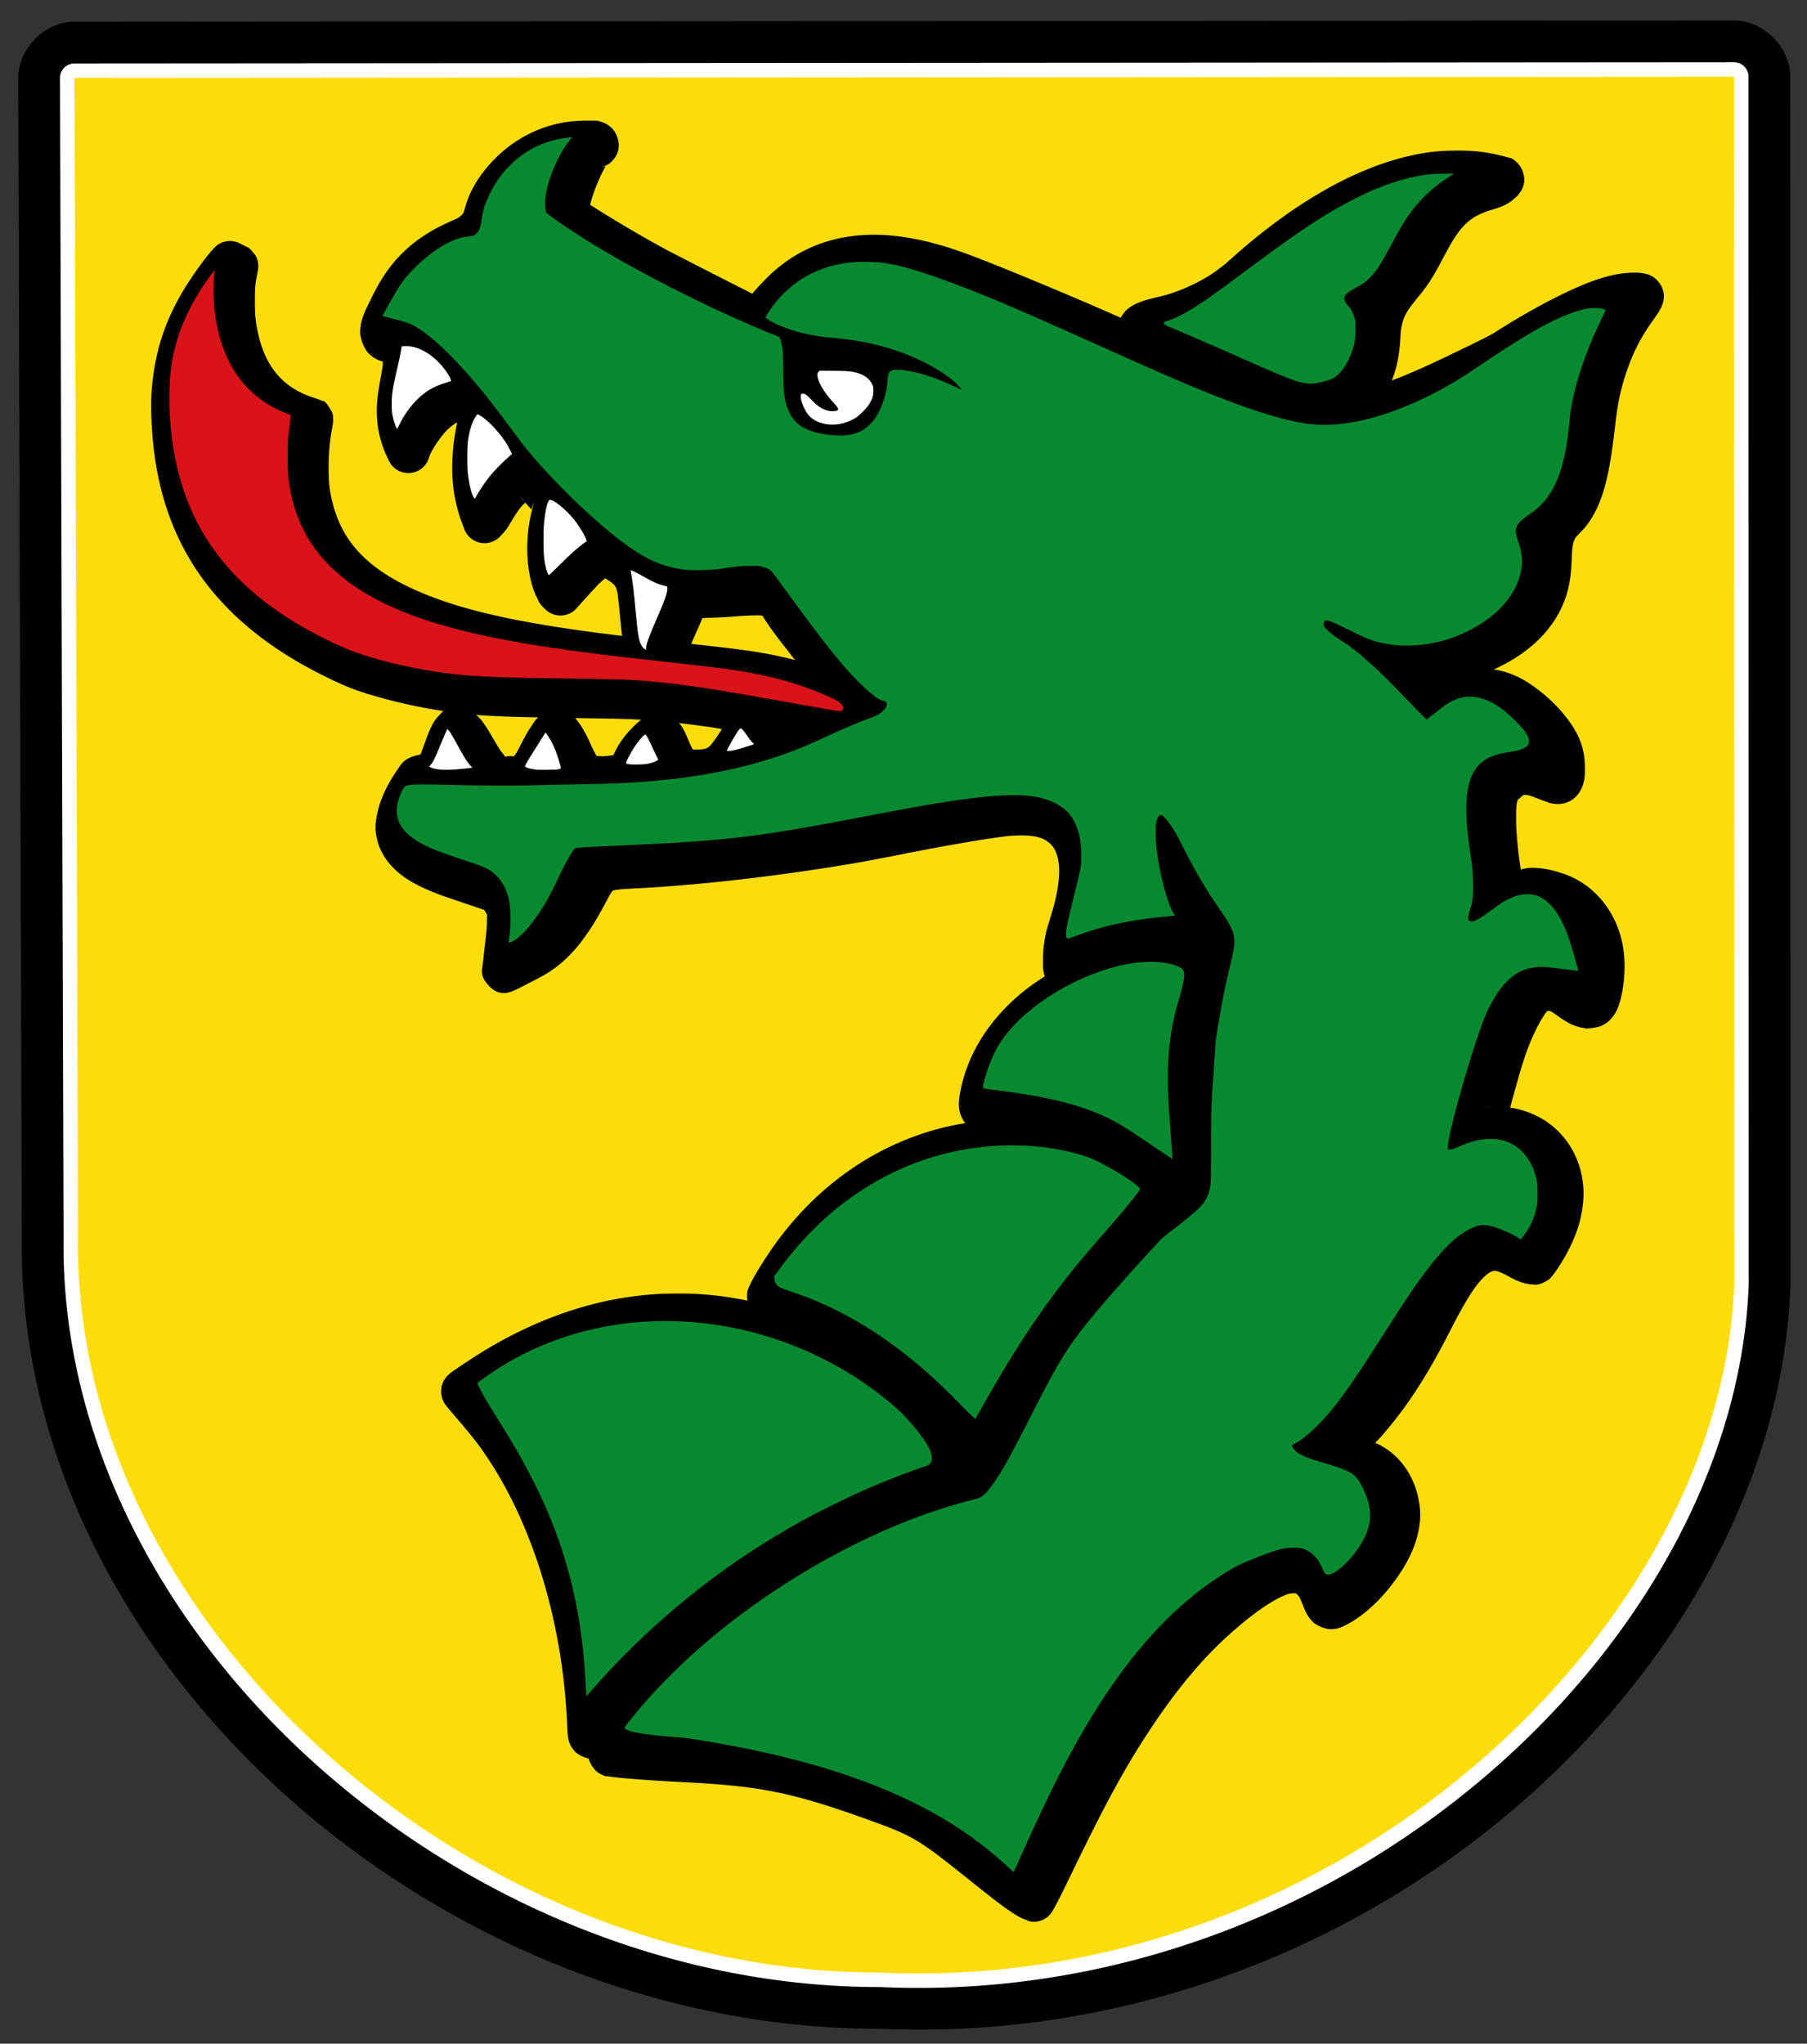
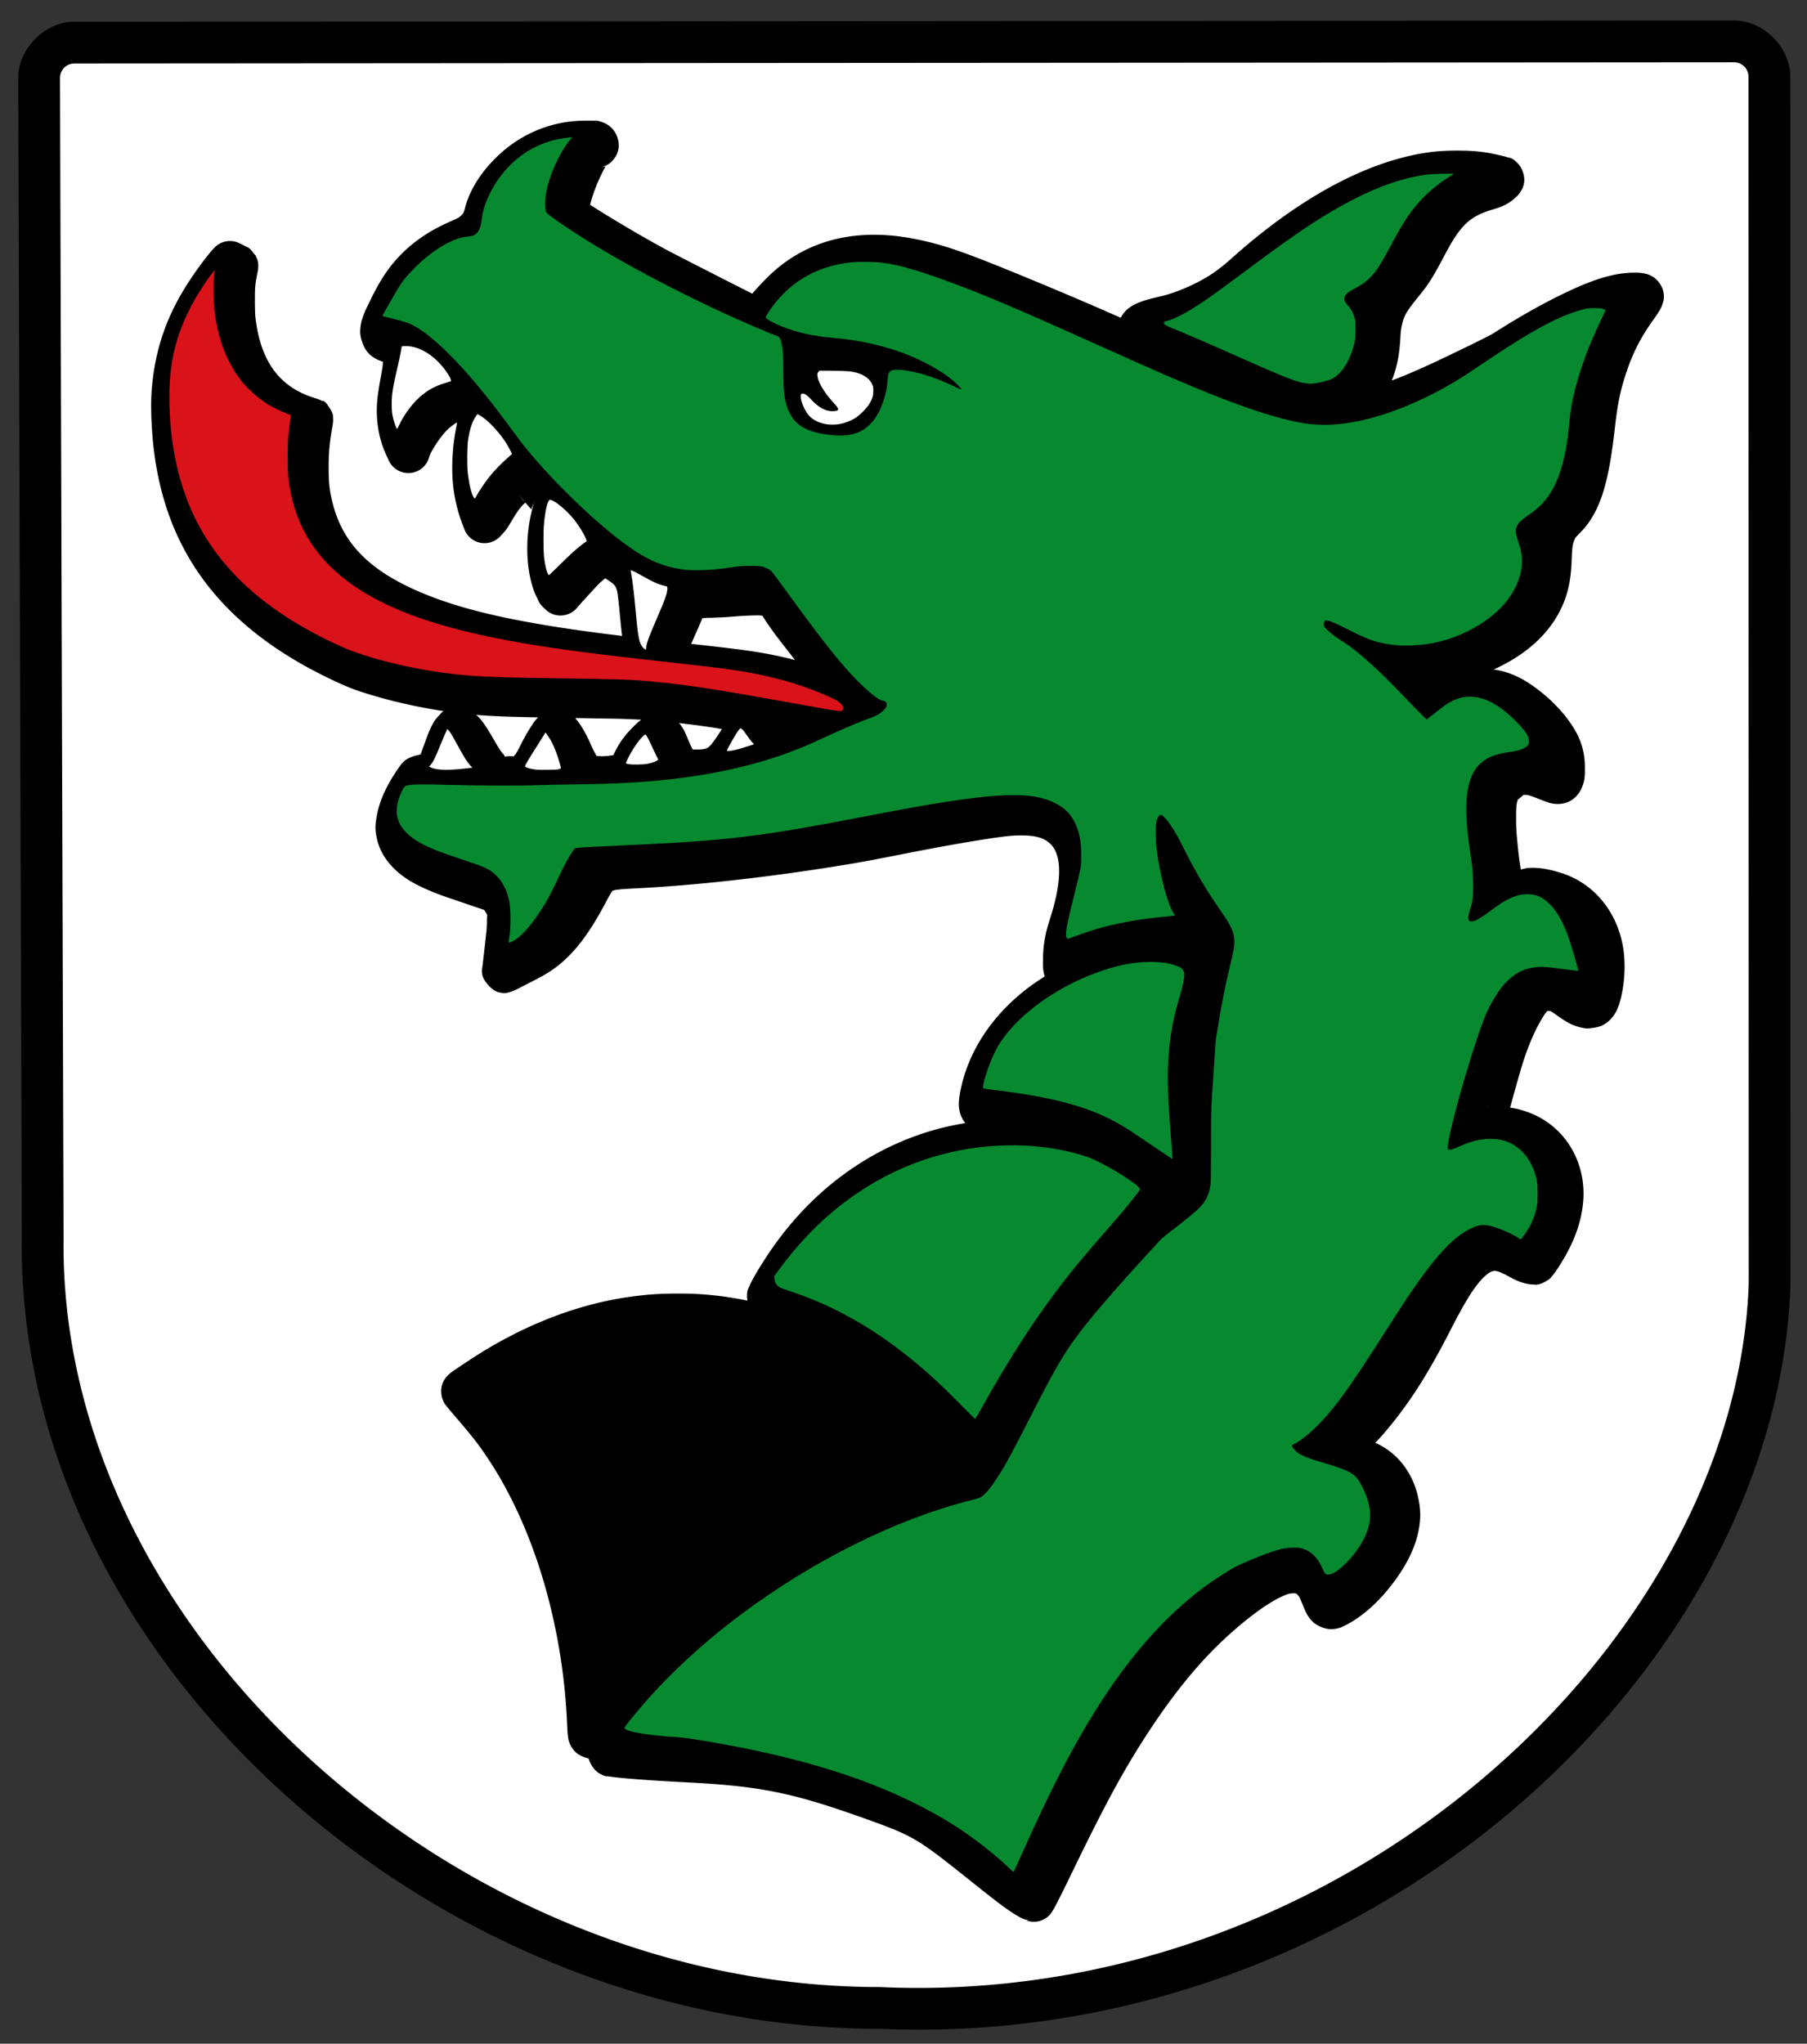
<svg xmlns="http://www.w3.org/2000/svg" xmlns:ns1="http://www.inkscape.org/namespaces/inkscape" xmlns:ns2="http://sodipodi.sourceforge.net/DTD/sodipodi-0.dtd" width="500" height="565.524" viewBox="0 0 468.75 530.179" id="svg6010" version="1.1" ns1:version="0.92.1 r15371" ns2:docname="Gaimberg-wappen.svg">
  <rect x="0" y="0" width="468.75" height="530.179" fill="#333333" stroke="none" />
  <defs id="defs6012" />
  <ns2:namedview id="base" pagecolor="#ffffff" bordercolor="#666666" borderopacity="1.0" ns1:pageopacity="0.0" ns1:pageshadow="2" ns1:zoom="0.98994949" ns1:cx="-91.131835" ns1:cy="381.21069" ns1:document-units="px" ns1:current-layer="g5906" showgrid="false" fit-margin-top="5" fit-margin-left="5" fit-margin-right="5" fit-margin-bottom="5" ns1:window-width="1920" ns1:window-height="1017" ns1:window-x="-8" ns1:window-y="-8" ns1:window-maximized="1" units="px" />
  <g ns1:label="Ebene 1" ns1:groupmode="layer" id="layer1" transform="translate(-21.478,-498.246)">
    <g id="g5906" transform="matrix(0.503,0,0,0.503,-27.624,-300.735)">
      <path id="path5908" d="m 991.88,1599.01 -855.88,0.609 c -15.205,0.011 -29.023,13.879 -28.978,29.084 l 1.838,598.517 0.001,-0.324 c -2.61,217.872 212.681,407.734 442.013,407.871 0.039,0 0.077,0 0.116,0 252.736,11.146 463.276,-185.31 470.004,-383.65 2e-4,-0.01 0,-0.01 0,-0.01 0.011,-0.316 0.016,-0.633 0.016,-0.95 a 21.542,21.542 0 0 0 0,-0.038 l -0.113,-622.119 c -0.01,-15.187 -13.828,-29 -29.015,-28.991 a 21.542,21.542 0 0 0 -0.006,0 z m -441.005,1035.76 c -0.545,-0.015 1.21,0.024 0,0 z" style="fill:#000000;stroke-width:0.608" ns1:connector-curvature="0" />
      <path id="path5910" d="m 991.896,1620.549 -855.88,0.609 a 7.46,7.46 0 0 0 -7.455,7.482 l 1.838,598.517 c -2.435,203.272 203.403,386.104 420.764,386.081 0.031,0 0.062,0 0.093,0 241.209,11.011 442,-179.521 448.213,-362.857 a 7.46,7.46 0 0 0 0.006,-0.254 l -0.114,-622.121 a 7.46,7.46 0 0 0 -7.464,-7.458 z" style="fill:#ffffff;stroke-width:0.608" ns1:connector-curvature="0" />
-       <path ns2:nodetypes="cccccc" ns1:connector-curvature="0" id="path5912" d="m 136.021,1628.617 1.839,598.63 c -2.375,198.242 200.37,378.755 413.646,378.54 237.12,10.875 434.476,-177.622 440.509,-355.657 l -0.114,-622.121 z" style="fill:#fcdd09;fill-opacity:1;stroke-width:0.661" />
      <g transform="matrix(0.655,0,0,0.655,-304.971,688.103)" id="g5914">
        <path ns2:type="inkscape:offset" ns1:radius="16.936447" ns1:original="M 1088.1172 1466.4707 C 1083.5203 1466.4427 1075.0449 1466.8182 1071.791 1467.291 C 1053.1896 1469.9945 1037.269 1478.197 1023.7812 1492.0273 C 1017.4773 1498.4913 1012.9408 1504.6509 1009.4355 1511.5039 C 1007.0917 1516.0859 1006.4623 1517.7272 1005.1387 1522.6973 C 1003.4902 1528.8876 1001.1287 1533.0779 997.34375 1536.5371 C 993.84055 1539.7388 991.69411 1540.9805 982.3418 1545.2148 C 969.33724 1551.1026 959.60667 1557.6312 951.00781 1566.2383 C 942.64312 1574.611 937.28012 1582.4658 930.41797 1596.3906 C 925.10306 1607.1759 923.22407 1612.2564 923.16797 1616.0078 C 923.10017 1620.5378 924.74412 1621.9171 933.39453 1624.5996 C 939.20582 1626.4018 941.13062 1629.8582 941.10742 1638.4453 C 941.09492 1643.0181 940.86406 1644.8058 938.85352 1655.9062 C 936.81688 1667.1508 936.25086 1671.9718 936.25586 1678.1016 C 936.26186 1688.5821 938.19035 1697.3791 942.49609 1706.5586 L 944.16602 1710.1191 L 945.03516 1707.5312 C 947.4373 1700.3824 954.13596 1690.204 961.68359 1682.2305 C 968.68165 1674.8375 977.06171 1669.4749 983.87305 1668.0312 C 987.27757 1667.3095 988.8474 1667.4237 991.08789 1668.5547 C 996.42675 1671.2498 998.46971 1675.4365 999.16016 1685.0977 C 999.4321 1688.9029 999.39047 1689.5753 998.64258 1693.3984 C 996.74828 1703.0819 995.95965 1710.1004 995.69727 1719.6074 C 995.27061 1735.0691 997.44359 1747.9808 1002.8164 1761.9121 L 1004.125 1765.3047 L 1005.9375 1763.3281 C 1006.9349 1762.2408 1009.051 1759.1811 1010.6406 1756.5293 C 1017.7134 1744.731 1022.2077 1739.4036 1029.4707 1734.207 C 1032.5271 1732.0202 1035.8179 1730.0644 1038.2422 1728.9922 L 1039.9883 1728.2207 L 1043.0391 1732.0195 C 1044.7173 1734.1095 1047.8335 1737.7926 1049.9629 1740.2031 C 1052.0924 1742.6137 1055.3147 1746.3063 1057.125 1748.4102 L 1060.416 1752.2363 L 1059.7852 1753.8398 C 1059.4375 1754.7218 1058.7194 1757.0833 1058.1895 1759.0879 C 1053.819 1775.6196 1053.9715 1798.7043 1058.5449 1812.8301 C 1059.4763 1815.7067 1061.8697 1820.3038 1062.998 1821.3848 L 1063.9238 1822.2734 L 1065.0215 1821.0137 C 1070.4383 1814.7819 1079.825 1804.564 1082.6895 1801.7832 C 1086.2523 1798.3243 1091.1344 1794.4744 1094.7285 1792.291 C 1097.8876 1790.372 1099.8455 1790.7233 1106.2461 1794.3574 C 1119.1795 1801.7008 1123.6625 1807.5924 1125.7383 1819.9648 C 1126.0226 1821.659 1126.6952 1827.7859 1127.2324 1833.582 C 1129.5678 1858.7777 1130.8729 1867.0276 1133.4258 1872.7363 C 1134.3311 1874.7527 1134.3315 1874.7639 1133.623 1874.7637 C 1132.7866 1874.7637 1114.698 1872.635 1101.7852 1871.0176 C 1030.8077 1862.1267 986.59105 1852.4984 951.4707 1838.2871 C 904.33337 1819.2134 877.37936 1792.1101 868.00391 1754.3594 C 865.36918 1743.7506 864.47319 1735.6889 864.46289 1722.5254 C 864.45389 1710.3752 865.36107 1700.1639 867.47656 1688.6445 C 867.82011 1686.7737 868.04697 1685.1545 867.98047 1685.0469 C 867.91397 1684.9392 866.72287 1684.5181 865.33398 1684.1094 C 863.94503 1683.7007 861.20393 1682.7487 859.24219 1681.9941 C 829.28565 1670.4726 811.06659 1643.874 806.82031 1605.4688 C 806.55075 1603.0309 806.39239 1597.7646 806.40039 1591.3652 C 806.41349 1580.3973 806.77491 1576.0648 808.33398 1568.0918 C 808.7735 1565.8439 809.09968 1563.9764 809.05859 1563.9414 C 809.01759 1563.9064 807.79904 1563.2867 806.35156 1562.5625 L 803.71875 1561.2441 L 802.91797 1562.1191 C 799.61436 1565.7162 791.13594 1577.0683 786.2832 1584.3926 C 768.93001 1610.5839 760.84761 1634.365 758.82227 1665.1934 C 758.17338 1675.0707 759.11888 1695.4277 760.8457 1708.7441 C 765.12089 1741.7128 775.14771 1769.5153 791.68945 1794.2617 C 809.36344 1820.7021 834.6146 1843.2824 867.63086 1862.1738 C 880.05613 1869.2833 901.33725 1879.4651 909.66406 1882.2832 C 930.97391 1889.4952 957.15896 1895.5558 980.02734 1898.5703 C 1000.5868 1901.2805 1016.0594 1902.1444 1052.9414 1902.6367 C 1065.7164 1902.8072 1080.0357 1903.0304 1084.7617 1903.1328 C 1089.4877 1903.2352 1098.3883 1903.3877 1104.541 1903.4707 C 1132.0699 1903.8431 1154.1787 1905.7957 1187.2266 1910.7773 C 1200.1536 1912.7259 1212.1592 1914.7878 1246.6191 1920.9746 C 1263.859 1924.0698 1279.1576 1926.7846 1280.6152 1927.0078 C 1283.0191 1927.3757 1283.3411 1927.513 1284.082 1928.4844 C 1284.5312 1929.0734 1284.8143 1929.7756 1284.7109 1930.0449 C 1284.4177 1930.809 1280.2618 1933.3568 1276.1152 1935.3145 C 1265.803 1940.1831 1248.2468 1946.2139 1241.373 1947.248 C 1235.8332 1948.0813 1233.4287 1947.259 1229.1094 1943.0547 C 1223.5865 1937.6792 1219.5239 1930.7686 1218.6367 1925.2363 C 1218.4606 1924.1382 1218.1963 1923.1176 1218.0488 1922.9688 C 1217.3542 1922.2675 1214.1183 1925.1339 1211.1543 1929.0762 C 1210.3498 1930.1462 1207.906 1933.7932 1205.7246 1937.1816 C 1196.7138 1951.1781 1192.5777 1955.881 1186.7402 1958.7598 C 1182.6215 1960.791 1177.9153 1961.6462 1170.8516 1961.6562 C 1164.9496 1961.6662 1161.3612 1960.7041 1158.127 1958.2637 C 1154.8594 1955.7981 1152.672 1952.4242 1149.4512 1944.8809 C 1146.7151 1938.4732 1145.2289 1935.6107 1143.918 1934.2207 C 1141.6845 1931.8526 1138.8507 1933.1822 1132.4277 1939.6113 C 1127.0827 1944.9615 1123.4063 1950.3163 1120.8711 1956.4453 C 1118.8021 1961.4471 1117.6679 1962.8517 1114.3242 1964.5547 C 1110.5744 1966.4647 1102.3715 1967.4002 1094.1152 1966.8594 C 1082.0291 1966.0679 1079.4023 1963.7188 1072.1523 1947.207 C 1068.5012 1938.8915 1063.9262 1931.5038 1061.7207 1930.3633 C 1060.8002 1929.8873 1060.6639 1929.8973 1059.6855 1930.502 C 1057.1258 1932.0839 1052.9447 1938.3969 1047.957 1948.2051 C 1043.8933 1956.1965 1042.1687 1958.9015 1039.377 1961.6641 C 1035.4113 1965.5882 1031.6817 1966.8832 1024.2891 1966.9062 C 1015.5498 1966.9343 1011.2235 1965.1118 1005.9219 1959.1699 C 1003.3501 1956.2876 1001.4083 1953.3615 996.71289 1945.2891 C 988.8782 1931.8196 985.9752 1928.2656 982.80859 1928.2656 C 981.49838 1928.2656 979.29909 1930.5231 977.82227 1933.3867 C 976.60929 1935.7387 974.7758 1940.3762 971.63086 1949.0449 C 968.22072 1958.4447 963.78792 1963.2388 956.68555 1965.207 C 955.35286 1965.5763 953.86584 1965.8789 953.38086 1965.8789 C 952.66631 1965.8789 952.21509 1966.2765 951.00195 1967.9766 C 943.65877 1978.2671 937.6925 1990.7891 936.11133 1999.2324 C 935.46071 2002.7055 935.45514 2009.1448 936.09961 2011.8809 C 938.12923 2020.4907 943.87131 2027.3798 954.23633 2033.6406 C 959.40278 2036.7612 969.73454 2041.3927 977.91797 2044.2559 C 980.35836 2045.1099 1010.915 2055.5229 1012.7363 2056.1211 C 1014.6394 2056.7462 1018.7816 2061.9735 1020.752 2066.2383 C 1022.6686 2070.3864 1022.9771 2072.2408 1022.9512 2079.5293 C 1022.9312 2085.1991 1022.696 2088.0335 1021.0977 2102.0664 C 1020.0923 2110.8942 1019.2003 2118.5084 1019.1152 2118.9883 C 1018.9673 2119.8217 1019.3518 2119.6623 1027.623 2115.4551 C 1032.387 2113.0319 1038.0337 2110.1096 1040.1738 2108.9609 C 1058.2311 2099.2687 1069.4595 2086.074 1085.2227 2056.0215 C 1090.5338 2045.8959 1092.8411 2043.0472 1097.5684 2040.7695 C 1102.1454 2038.5643 1106.9571 2037.8744 1123.5098 2037.0527 C 1166.4056 2034.9232 1222.0122 2028.8245 1274.4512 2020.4961 C 1295.1052 2017.2158 1303.3097 2015.7299 1329.8965 2010.4609 C 1367.9132 2002.9267 1400.1876 1997.4511 1415.8066 1995.8848 C 1418.5414 1995.6105 1423.246 1995.3867 1426.2598 1995.3867 C 1442.1338 1995.3867 1453.2545 1999.0039 1461.4336 2006.8301 C 1474.1155 2018.9647 1476.7868 2040.237 1469.3418 2069.8027 C 1468.1272 2074.6266 1467.5624 2076.5646 1464.3262 2086.9883 C 1462.8678 2091.6856 1462.073 2095.3793 1461.3555 2100.7695 C 1460.7793 2105.0982 1460.561 2114.7121 1460.9941 2116.7578 L 1461.2559 2117.9941 L 1462.293 2117.3184 C 1471.8504 2111.0748 1486.5944 2105.7228 1504.6719 2101.9336 C 1515.5785 2099.6474 1526.3833 2098.0437 1548.5723 2095.4199 C 1561.711 2093.8662 1565.6624 2093.2846 1568.3848 2092.5059 C 1571.4765 2091.6216 1571.6978 2092.7203 1565.5684 2078.3945 C 1562.5544 2071.35 1559.38 2063.6895 1558.5137 2061.3711 C 1553.9873 2049.2566 1554.5292 2043.0322 1559.6641 2048.1582 C 1561.7312 2050.2216 1564.3375 2054.28 1566.3262 2058.5312 C 1572.736 2072.2337 1576.4748 2078.0431 1583.8027 2085.6816 C 1589.2563 2091.3662 1590.9543 2093.9257 1592.0312 2098.082 C 1592.7393 2100.8139 1592.6852 2105.8294 1591.9023 2109.9121 C 1589.7594 2121.0862 1586.4222 2144.4121 1584.627 2160.7559 C 1583.6864 2169.3201 1583.526 2171.4004 1583.1387 2180.0488 C 1582.9789 2183.6156 1582.5543 2189.2339 1582.1934 2192.5332 C 1579.3879 2218.1762 1578.6155 2235.2687 1578.6055 2271.377 L 1578.5918 2297.8555 L 1566.1895 2308.8281 C 1549.952 2323.1939 1543.7155 2328.9339 1534.5312 2337.9609 C 1523.5547 2348.7496 1518.4927 2354.3545 1518.4297 2355.7891 C 1518.4087 2356.2735 1516.6975 2358.1041 1513.1367 2361.457 C 1504.9227 2369.1913 1494.2225 2380.7449 1485.293 2391.5195 C 1479.2619 2398.7967 1472.8113 2407.6184 1465.416 2418.7012 C 1453.9746 2435.8477 1446.9958 2447.4334 1423.9121 2487.6035 C 1413.8263 2505.1549 1405.5779 2519.0444 1400.9941 2526.1914 C 1398.2457 2530.4768 1398.6821 2530.1733 1389.8008 2533.9531 C 1381.0229 2537.6889 1373.8215 2540.3243 1353.3984 2547.2734 C 1315.6352 2560.1228 1282.2251 2575.4693 1249.8184 2594.8516 C 1202.7517 2623.0021 1162.7257 2657.2388 1131.0723 2696.4238 C 1121.8828 2707.7997 1107.1042 2727.8048 1103.4746 2733.7812 C 1102.5595 2735.2879 1102.3595 2735.8495 1102.6738 2736.0254 C 1104.7769 2737.2024 1130.9322 2739.3338 1163.8711 2741.0117 C 1222.6066 2744.0036 1251.2282 2749.7702 1308.1172 2770.0762 C 1347.5788 2784.1616 1354.8663 2788.3732 1394.416 2819.959 C 1415.1669 2836.5313 1429.0752 2846.8392 1434.5098 2849.6719 L 1434.5195 2849.6719 L 1436.6738 2850.7949 L 1437.4746 2849.4023 C 1439.5773 2845.7406 1445.0387 2834.857 1452.2441 2819.9648 C 1479.2628 2764.1228 1494.9547 2735.6023 1516.0273 2704.043 C 1536.888 2672.8007 1557.7706 2648.0358 1579.9023 2628.2988 C 1602.7933 2607.8847 1619.8721 2596.6694 1633.7266 2592.9492 C 1637.4705 2591.944 1644.9433 2591.8551 1647.6699 2592.7832 C 1651.0501 2593.9339 1653.2745 2595.3422 1655.9355 2598.0117 C 1659.1373 2601.2235 1661.0656 2604.3991 1663.5391 2610.5508 C 1665.9048 2616.4342 1666.8109 2618.1975 1668.0898 2619.4121 C 1669.5462 2620.7952 1671.1509 2620.7368 1674.2734 2619.1855 C 1677.3169 2617.6735 1683.63 2613.4977 1687.2285 2610.6152 C 1690.9249 2607.6542 1698.4353 2600.1245 1702.0039 2595.8008 C 1712.6456 2582.9071 1720.5417 2568.2203 1722.793 2557.1348 C 1723.7021 2552.6585 1723.617 2541.4941 1722.6387 2536.9922 C 1719.2932 2521.5981 1709.755 2509.8846 1696.7988 2505.2539 C 1694.6575 2504.4886 1690.3344 2503.5021 1683.2285 2502.1602 C 1677.4924 2501.077 1672.7656 2500.1591 1672.7246 2500.1191 C 1672.6836 2500.0791 1677.0693 2495.606 1682.4688 2490.1777 C 1687.8682 2484.7497 1694.4512 2477.8266 1697.0996 2474.7949 C 1717.0492 2451.9573 1731.0242 2430.4504 1749.9785 2393.4082 C 1762.2418 2369.4419 1769.8674 2357.4281 1778.1816 2348.9824 C 1788.0608 2338.947 1797.289 2336.1928 1808.4941 2339.9336 C 1810.5231 2340.6109 1813.9716 2342.1925 1817.0098 2343.8418 C 1819.8178 2345.3661 1823.1019 2347.0272 1824.3066 2347.5312 C 1827.0145 2348.6642 1830.3028 2349.3018 1831.1367 2348.8555 C 1832.7572 2347.9882 1839.7645 2336.864 1843.5156 2329.2051 C 1848.9505 2318.1084 1851.5118 2309.2345 1852.3398 2298.6465 C 1853.9677 2277.8276 1844.8324 2259.6504 1827.793 2249.8145 C 1824.3109 2247.8045 1820.7713 2246.3114 1816.2812 2244.9551 C 1809.9151 2243.032 1806.761 2242.6289 1798.043 2242.6289 C 1790.6817 2242.6289 1790.3401 2242.6019 1790.3398 2242.0098 C 1790.3391 2240.2579 1799.5346 2206.1718 1804.2988 2190.2617 C 1813.6057 2159.1811 1822.5543 2141.8605 1832.3594 2135.9453 C 1835.5449 2134.0236 1838.1125 2133.4077 1842.1699 2133.5957 C 1847.7018 2133.8522 1851.7007 2135.5718 1859.5488 2141.0703 C 1862.0578 2142.8281 1865.4792 2144.9377 1867.1562 2145.7578 C 1869.7746 2147.038 1870.5603 2147.2692 1872.6914 2147.3926 C 1874.7511 2147.5118 1875.3965 2147.4216 1876.4902 2146.8633 C 1879.0602 2145.5521 1880.8801 2142.4275 1882.2773 2136.9199 C 1884.2132 2129.2883 1885.2336 2114.5955 1884.373 2106.7656 C 1881.7498 2082.9 1867.9401 2064.8344 1847.248 2058.1973 C 1839.8445 2055.8226 1832.5053 2054.5592 1827.5234 2054.8027 C 1822.9128 2055.0281 1821.6064 2055.5585 1816.207 2059.4082 C 1807.3627 2065.7141 1804.4326 2058.7984 1800.8984 2023.2715 C 1799.6988 2011.2134 1799.4177 2006.4948 1799.4277 1997.9785 C 1799.4277 1986.8851 1800.3185 1981.3413 1802.9434 1975.9297 C 1805.1903 1971.297 1811.2293 1966.2384 1816.9316 1964.2129 C 1818.6978 1963.5855 1819.6669 1963.4666 1822.9277 1963.4766 C 1828.0553 1963.4926 1831.799 1964.4883 1842.7559 1968.7441 C 1845.1001 1969.6545 1847.6136 1970.4946 1848.3438 1970.6113 C 1852.2755 1971.24 1853.5723 1968.1536 1853.5723 1958.1504 C 1853.5723 1950.7358 1852.5475 1946.4271 1849.3223 1940.2598 C 1844.052 1930.1818 1828.6555 1914.1164 1816.9316 1906.4648 C 1807.9585 1900.6085 1800.0716 1898.0039 1791.3145 1898.0039 C 1783.2941 1898.0039 1777.2882 1899.8535 1768.5859 1905.0078 C 1759.8869 1910.16 1756.2141 1908.8676 1743.0859 1896.0352 C 1732.8584 1886.0381 1730.0072 1881.6025 1732.3809 1879.3789 C 1733.9473 1877.9115 1736.0977 1877.5444 1747.0527 1876.8711 C 1762.3894 1875.9285 1769.1559 1874.7398 1779.4902 1871.1699 C 1807.3398 1861.5498 1826.9144 1846.2219 1836.3887 1826.6172 C 1841.2225 1816.6147 1842.644 1809.9941 1843.1738 1794.9961 C 1843.5894 1783.2288 1844.5246 1777.7557 1847.0859 1772.0918 C 1848.471 1769.0291 1850.2726 1766.6449 1854.3574 1762.4688 C 1856.6107 1760.1652 1858.9358 1757.3846 1860.1895 1755.4961 C 1868.7388 1742.6179 1873.2557 1725.089 1877.3945 1688.7676 C 1879.5416 1669.9253 1881.8949 1658.4261 1886.5273 1644.1094 C 1892.2075 1626.5546 1899.5477 1611.9983 1910.2695 1597.0293 C 1914.5837 1591.0062 1915.9994 1588.5209 1915.6816 1587.5195 C 1915.3587 1586.5021 1913.775 1586.1758 1909.166 1586.1758 C 1896.2929 1586.1758 1878.5584 1592.0602 1853.8945 1604.5156 C 1839.9029 1611.5815 1822.2726 1621.7805 1807.041 1631.6211 C 1804.0132 1633.5772 1781.0808 1644.8617 1760.1855 1654.6777 C 1724.4953 1671.4438 1704.3432 1678.3128 1684.8359 1680.3613 C 1678.675 1681.0093 1666.9305 1681.0088 1660.7109 1680.3613 C 1641.4294 1678.354 1619.9665 1672.0936 1587.2617 1658.9355 C 1571.3918 1652.5505 1540.0232 1638.9867 1522.6699 1631.0059 C 1494.8352 1618.2049 1457.2576 1602.1314 1411.7734 1583.5703 C 1373.856 1568.0971 1359.7219 1563.3152 1340.4355 1559.4316 C 1304.9487 1552.2858 1276.3691 1556.9264 1252.1445 1573.7695 C 1243.6026 1579.7086 1237.0523 1585.9623 1226.3164 1598.418 C 1222.4351 1602.9211 1219.1084 1606.6035 1218.9219 1606.6035 C 1218.375 1606.6035 1148.3112 1570.9575 1139.0762 1565.9805 C 1116.6616 1553.9006 1085.4106 1535.355 1071.6309 1525.957 L 1068.3887 1523.7461 L 1068.4863 1522.4551 C 1068.638 1520.4538 1070.3058 1513.2646 1071.9219 1507.6406 C 1075.2091 1496.2016 1080.4584 1484.0612 1086.334 1474.3125 L 1088.5781 1470.5898 L 1090.3379 1470.2363 C 1092.5282 1469.7976 1092.8724 1469.5866 1092.8594 1468.6953 C 1092.8454 1467.7219 1092.2423 1467.0243 1091.0859 1466.6426 C 1090.7525 1466.5326 1089.6514 1466.4799 1088.1191 1466.4707 L 1088.1172 1466.4707 z M 1769.9043 1490.041 C 1756.9309 1490.051 1749.093 1490.9014 1736.8828 1493.6348 C 1696.6439 1502.643 1651.2494 1528.5516 1606.4727 1568.0664 C 1603.5724 1570.6259 1600.235 1573.5696 1599.0566 1574.6094 C 1595.8876 1577.4057 1589.9615 1581.8644 1585.7285 1584.6348 C 1572.424 1593.3424 1555.6345 1600.6902 1541.1426 1604.1484 C 1530.859 1606.6023 1529.3793 1607.0086 1526.2305 1608.2402 C 1522.809 1609.5785 1520.5527 1611.1165 1520.5527 1612.1113 C 1520.5527 1614.6078 1551.7674 1629.0003 1630.9609 1663.0215 C 1646.2731 1669.5996 1650.7987 1671.0159 1661.4414 1672.5566 C 1663.6234 1672.8725 1673.1935 1672.4736 1675.4941 1671.9707 C 1687.4937 1669.3497 1696.2185 1662.1696 1701.7793 1650.3359 C 1705.6427 1642.1142 1707.5552 1633.2874 1708.3008 1620.2363 C 1708.6784 1613.6272 1708.9695 1611.1904 1709.8926 1606.9609 C 1712.0529 1597.0627 1716.0558 1589.968 1727.1309 1576.4121 C 1733.8012 1568.2478 1735.9049 1564.9091 1743.959 1549.6973 C 1746.3197 1545.2388 1749.0609 1540.204 1750.0508 1538.5098 C 1761.3255 1519.2123 1773.8541 1508.9375 1792.9668 1503.3105 C 1798.2387 1501.7584 1802.0338 1499.8988 1804.1953 1497.8066 C 1806.9463 1495.1438 1806.8465 1495.0297 1800.4648 1493.4805 C 1788.9842 1490.6935 1783.1175 1490.031 1769.9043 1490.041 z M 1219.127 1822.1562 C 1225.1086 1822.1153 1229.6929 1822.3791 1231.627 1822.957 C 1233.0169 1823.3723 1233.1505 1823.5288 1235.1387 1827.0859 C 1238.876 1833.7727 1244.0847 1841.0486 1255.4609 1855.4707 C 1271.4738 1875.7706 1276.8236 1882.9479 1280.5801 1889.1758 C 1284.4907 1895.6596 1285.8977 1900.2517 1284.6895 1902.5879 C 1284.3877 1903.1717 1283.9116 1903.6096 1283.5957 1903.5957 C 1283.2882 1903.5817 1280.3364 1902.476 1277.0371 1901.1367 C 1262.0489 1895.0526 1243.6597 1889.8019 1225.0293 1886.2891 C 1211.5934 1883.7558 1200.9246 1882.3439 1165.9805 1878.4727 C 1153.4967 1877.0896 1143.172 1875.8638 1143.0371 1875.748 C 1142.4615 1875.2534 1145.713 1867.1783 1153.4199 1849.957 C 1156.5326 1843.0018 1159.9445 1835.1953 1161.0039 1832.6094 C 1164.0113 1825.2687 1163.623 1825.891 1165.5645 1825.3359 C 1168.2486 1824.5685 1172.4097 1824.2337 1181.8691 1824.0273 C 1186.6843 1823.9223 1194.0532 1823.5434 1198.2441 1823.1855 C 1205.7672 1822.5427 1213.1453 1822.1971 1219.127 1822.1562 z M 1547.3301 2109.3906 L 1547.3301 2109.3926 C 1542.458 2109.3926 1537.4431 2109.5885 1533.6855 2109.9727 C 1500.0004 2113.4175 1465.367 2127.3928 1439.7168 2147.8887 C 1415.4427 2167.2852 1400.1599 2191.3521 1395.2188 2217.9629 C 1394.2877 2222.9766 1395.3947 2228.2131 1397.873 2230.5156 C 1400.9605 2233.384 1405.0779 2233.9729 1427.0059 2234.6836 C 1440.9035 2235.134 1448.5015 2236.1867 1461.377 2239.4434 C 1489.4336 2246.5401 1517.6655 2260.6863 1540.4551 2279.0664 C 1549.1789 2286.1022 1556.1186 2291.1579 1560.3828 2293.5879 C 1561.7415 2294.3622 1562.9654 2294.9961 1563.1035 2294.9961 C 1563.5183 2294.9961 1563.3863 2283.0061 1562.8203 2269.2168 C 1562.1624 2253.1842 1562.0706 2222.0257 1562.6504 2211.6621 C 1563.4463 2197.4385 1564.8347 2183.164 1566.4648 2172.4277 C 1568.1535 2161.3058 1569.3201 2155.5278 1573.5391 2137.4082 C 1575.4927 2129.0176 1578.2694 2115.5825 1578.2695 2114.5215 C 1578.2697 2113.9557 1577.8111 2113.7033 1575.4355 2112.9668 C 1571.6175 2111.7832 1565.8069 2110.6435 1560.1113 2109.9609 C 1556.9303 2109.5794 1552.2021 2109.3885 1547.3301 2109.3906 z M 1419.2539 2252.4707 C 1400.6764 2252.6558 1382.3275 2255.1785 1364.75 2259.998 C 1314.9743 2273.6461 1272.1649 2305.4469 1241.4609 2351.5801 C 1234.1014 2362.6378 1227.7465 2373.702 1227.7578 2375.4414 C 1227.7748 2378.1031 1230.4865 2381.5193 1234.0977 2383.4277 C 1235.1808 2384.0001 1240.731 2386.2177 1246.4316 2388.3555 C 1287.6864 2403.8266 1314.3324 2418.1165 1339.2949 2438.1602 C 1355.7714 2451.39 1373.7615 2469.9884 1386.2461 2486.6992 C 1390.1563 2491.9331 1395.9483 2498.0816 1398.7012 2499.9199 C 1401.5567 2501.8268 1402.3687 2501.7364 1404.9824 2499.2266 C 1408.6173 2495.7362 1413.0692 2488.582 1417.291 2479.4453 C 1420.2321 2473.0803 1424.8423 2464.1395 1428.3809 2457.9355 C 1449.2286 2421.385 1485.8465 2370.0621 1512.2461 2340.3926 C 1514.5471 2337.8067 1523.9603 2327.6688 1533.1641 2317.8633 C 1542.3679 2308.0578 1549.8984 2299.9417 1549.8984 2299.8281 C 1549.8984 2299.5153 1531.8528 2285.3926 1528.334 2282.9512 C 1506.4577 2267.7733 1475.3059 2256.8702 1444.6777 2253.6719 C 1436.1902 2252.7856 1427.6982 2252.3865 1419.2539 2252.4707 z M 1156.4648 2390.0039 C 1142.4189 2390.0039 1134.1549 2390.5711 1120.623 2392.4668 C 1085.5293 2397.3831 1049.1099 2410.7615 1014.5527 2431.4297 C 1005.4562 2436.8702 989.10898 2447.7 987.06445 2449.6406 C 986.51802 2450.1591 986.91173 2450.678 994.81641 2459.8965 C 1008.3107 2475.6339 1013.3919 2482.2094 1021.375 2494.252 C 1058.9727 2550.9679 1082.3858 2629.1549 1086.041 2710.2051 C 1086.4945 2720.262 1086.5877 2720.9841 1087.5488 2721.9453 C 1088.4022 2722.7984 1089.4809 2722.7697 1091.2891 2721.8457 C 1095.4141 2719.7388 1106.7969 2708.0138 1123.9922 2688.1562 C 1136.2715 2673.9758 1142.5417 2667.1714 1152.2246 2657.5176 C 1197.7886 2612.0911 1254.4946 2574.481 1321.623 2545.1621 C 1337.2568 2538.3339 1356.8381 2530.5834 1361.4023 2529.418 C 1374.3736 2526.1061 1385.418 2519.7108 1387.4766 2514.3203 C 1387.9654 2513.0404 1387.9996 2512.5211 1387.7031 2510.8301 C 1386.9909 2506.7696 1384.6474 2502.262 1380.4824 2496.9355 C 1377.5514 2493.1872 1361.6772 2477.3805 1354.8594 2471.4219 C 1302.4191 2425.5908 1241.8645 2397.4019 1182.7266 2391.2949 C 1172.8557 2390.2755 1167.3098 2390.0039 1156.4648 2390.0039 z " style="fill:#000000" id="path5916" d="m 1092.301,1449.525 c -0.647,-0.038 -0.83,0.109 -1.315,0.082 -0.97,-0.053 -1.83,-0.067 -2.766,-0.072 -5.646,-0.034 -12.733,0.105 -18.865,0.996 -22.066,3.207 -41.897,13.469 -57.699,29.672 -7.223,7.407 -12.969,15.124 -17.299,23.588 -2.531,4.947 -4.155,9.183 -5.584,14.547 a 16.938,16.938 0 0 0 0,0 c -1.103,4.14 -1.509,4.464 -2.855,5.695 -2.57,2.349 -1.457,1.627 -10.562,5.75 -14.398,6.519 -26.243,14.385 -36.33,24.482 -9.55,9.559 -16.506,19.839 -23.799,34.637 -5.547,11.257 -8.855,17.673 -8.992,26.85 -0.065,4.339 2.485,13.675 7.885,18.211 3.736,3.138 6.857,4.393 10,5.416 -0.024,2.886 -0.149,3.668 -1.932,13.508 -2.089,11.536 -2.873,18.044 -2.867,25.223 0,7e-4 0,0 0,0 0,6e-4 0,0 0,0 0.008,12.551 2.596,24.45 7.842,35.635 l 1.67,3.561 a 16.938,16.938 0 0 0 31.389,-1.799 l 0.869,-2.586 v -0 c 0.921,-2.739 6.855,-12.67 12.895,-19.051 2.691,-2.843 5.778,-5.084 8.389,-6.697 0.143,0.883 0.188,0.213 -0.352,2.971 -2.02,10.328 -2.972,18.781 -3.254,28.994 -0.478,17.307 2.161,33.086 8.246,48.865 a 16.938,16.938 0 0 0 0.002,0 l 1.309,3.393 a 16.938,16.938 0 0 0 28.283,5.352 l 1.811,-1.975 0,-0 c 3.627,-3.955 4.704,-6.13 6.746,-9.537 l 0,-0 c 5.23,-8.725 7.669,-11.991 11.166,-14.926 0.316,0.363 0.638,0.768 0.935,1.105 1.236,1.399 2.708,3.099 4.209,4.822 -5.022,20.059 -5.104,43.098 0.953,61.809 0.961,2.968 2.035,5.233 3.244,7.555 1.208,2.32 0.705,3.316 5.594,8.002 l 0.01,0.01 c 0,0 0,0 0.01,0.01 l 0.914,0.877 a 16.938,16.938 0 0 0 24.498,-1.092 l 1.098,-1.26 a 16.938,16.938 0 0 0 0.014,-0.016 c 5.075,-5.838 15.427,-16.971 16.682,-18.189 1.24,-1.204 3.002,-2.685 4.688,-4.014 4.313,2.588 6.54,4.463 7.414,5.611 0.978,1.285 1.666,2.578 2.447,7.234 -0.097,-0.579 0.815,6.782 1.334,12.377 0.774,8.346 1.42,14.595 2.072,20.105 -2.95,-0.359 -5.859,-0.7 -8.551,-1.037 -70.342,-8.811 -113.062,-18.27 -146.066,-31.625 -44.047,-17.823 -65.381,-40.089 -73.383,-72.311 -2.367,-9.532 -3.033,-15.365 -3.043,-27.764 v -0 c -0.008,-11.299 0.787,-20.193 2.736,-30.809 0.209,-1.138 0.38,-2.175 0.52,-3.17 0.07,-0.497 0.133,-0.949 0.195,-1.656 0.031,-0.354 0.071,-0.728 0.078,-1.572 0.004,-0.422 0.016,-0.935 -0.094,-1.982 -0.11,-1.047 0.618,-2.218 -2.443,-7.174 l -0.004,-0 c -4.646,-7.522 -5.566,-5.583 -6.398,-6.035 -0.833,-0.452 -1.238,-0.616 -1.598,-0.77 -0.718,-0.307 -1.14,-0.457 -1.586,-0.615 -0.892,-0.316 -1.742,-0.584 -2.689,-0.863 -0.345,-0.102 -3.31,-1.103 -4.793,-1.674 a 16.938,16.938 0 0 0 0,-0 c -23.953,-9.212 -37.909,-28.584 -41.668,-62.578 -0.056,-0.51 -0.326,-6.112 -0.318,-12.221 a 16.938,16.938 0 0 0 0,-0 c 0.013,-10.601 0.187,-12.72 1.619,-20.043 0.238,-1.216 0.445,-2.321 0.605,-3.242 0.08,-0.461 0.148,-0.851 0.221,-1.344 0.036,-0.246 0.073,-0.477 0.129,-1.043 0.028,-0.283 0.072,-0.587 0.086,-1.492 0.007,-0.453 0.042,-1 -0.127,-2.357 -0.084,-0.679 -0.185,-1.554 -0.691,-3.123 -0.253,-0.784 -1.32,-3.035 -1.32,-3.035 -2.7e-4,-5e-4 -3.811,-4.65 -3.814,-4.654 -3.159,-2.695 -2.322,-1.667 -2.555,-1.801 -0.233,-0.134 -0.338,-0.19 -0.432,-0.24 -0.187,-0.101 -0.291,-0.155 -0.406,-0.215 -0.231,-0.12 -0.462,-0.238 -0.734,-0.377 -0.544,-0.277 -1.231,-0.625 -1.98,-1 l -0.006,-0 -2.627,-1.316 a 16.938,16.938 0 0 0 -20.078,3.711 l -0.795,0.869 -0.006,0.01 c -5.544,6.042 -12.846,16.183 -18.26,24.354 -18.623,28.108 -28.061,55.844 -30.242,89.045 -0.819,12.47 0.22,32.12 2.129,46.838 4.553,35.114 15.517,65.762 33.559,92.752 19.34,28.933 46.775,53.267 81.609,73.199 13.611,7.788 33.255,17.473 45.016,21.453 20.721,7.013 44.996,12.708 67.514,16.074 -1.495,1.206 -2.517,2.521 -3.504,3.535 -2.335,2.398 -3.997,4.823 -5.475,7.688 -2.183,4.233 -3.856,8.814 -7.061,17.646 -2.435,6.712 -1.518,5.053 -3.547,5.615 -0.251,0.07 -0.66,0.166 -0.822,0.199 -0.162,0.033 -1.239,-0.141 2.041,-0.141 -3.499,0 -9.727,2.459 -12.203,4.643 -2.476,2.183 -3.142,3.403 -3.963,4.553 -8.597,12.048 -15.308,24.935 -17.75,37.977 -1.345,7.178 -1.858,11.12 0.15,19.648 a 16.938,16.938 0 0 0 0,0 c 3.204,13.589 13.163,24.697 25.865,32.369 a 16.938,16.938 0 0 0 0,0 c 7.372,4.453 17.481,8.828 26.844,12.104 3.17,1.109 24.167,8.265 31.541,10.746 0.625,0.9 1.359,2.023 1.512,2.353 1.401,3.032 0.663,-0.673 0.639,6.127 -0.018,5.221 -0.156,6.718 -1.746,20.682 -0.501,4.398 -0.974,8.496 -1.33,11.537 -0.178,1.52 -0.327,2.779 -0.434,3.66 -0.107,0.881 -0.501,3.136 -0.066,0.683 -0.121,0.68 -0.796,1.993 0.01,6.318 0.806,4.328 7.304,12.106 12.619,13.449 5.315,1.343 7.416,0.293 8.832,-0.082 1.416,-0.375 2.143,-0.687 2.807,-0.963 2.656,-1.103 4.441,-2.091 8.594,-4.203 4.848,-2.466 10.351,-5.309 12.883,-6.668 21.123,-11.338 35.684,-28.818 52.037,-59.994 2.49,-4.748 4.093,-7.207 4.557,-7.779 0.464,-0.573 -0.704,0.326 0.143,-0.082 1.64,-0.79 3.183,-1.252 19.43,-2.058 43.771,-2.173 99.752,-8.328 152.758,-16.746 20.75,-3.296 29.439,-4.868 56.082,-10.149 37.759,-7.483 70.282,-12.931 84.307,-14.338 1.726,-0.173 6.588,-0.414 8.764,-0.414 13.301,0 18.943,2.417 23.465,6.744 6.397,6.121 9.934,19.832 3.193,46.602 -1.173,4.66 -1.542,5.91 -4.768,16.299 h 0 c -1.687,5.434 -2.786,10.56 -3.586,16.568 -0.468,3.513 -0.621,7.079 -0.703,10.701 -0.041,1.811 -0.049,3.551 -0.01,5.193 0.041,1.642 -0.154,2.413 0.57,5.836 l 0.262,1.236 a 16.938,16.938 0 0 0 0.518,1.861 c -5.567,3.537 -10.991,7.244 -16.061,11.295 -26.903,21.497 -44.827,49.241 -50.578,80.213 -1.502,8.085 -2.013,16.036 4.098,23.984 -7.549,1.268 -15.041,2.793 -22.393,4.809 -53.858,14.767 -100.172,49.344 -132.91,98.533 -3.877,5.826 -7.451,11.582 -10.203,16.373 -1.376,2.396 -2.537,4.519 -3.523,6.543 -0.493,1.012 -0.942,1.974 -1.418,3.223 -0.476,1.249 -1.43,1.783 -1.395,7.215 0.01,1.129 0.182,2.077 0.316,3.07 -8.881,-1.826 -17.778,-3.255 -26.672,-4.174 -10.21,-1.054 -16.874,-1.379 -28.002,-1.379 -14.502,0 -24.181,0.662 -38.191,2.625 -37.68,5.279 -76.121,19.495 -112.414,41.201 -4.961,2.967 -11.395,7.088 -17.049,10.834 -2.827,1.873 -5.434,3.636 -7.578,5.137 -2.143,1.5 -2.849,1.665 -5.826,4.49 -0.948,0.9 -3.345,3.338 -4.625,7.351 -1.28,4.013 -0.734,8.221 -0.004,10.543 1.461,4.643 2.598,5.297 3.484,6.469 1.772,2.344 3.733,4.58 7.697,9.203 13.344,15.562 17.576,21.037 25.299,32.688 35.426,53.44 58.333,129.071 61.863,207.359 0.228,5.062 0.295,7.636 0.685,10.676 0.195,1.52 0.452,3.414 1.547,6.025 1.095,2.611 3.326,5.357 4.219,6.25 a 16.938,16.938 0 0 0 0,0 c 2.33,2.329 6.558,4.42 10.533,5.211 1.067,4.253 4.616,9.611 8.295,11.67 5.84,3.268 5.677,2.11 7.191,2.379 1.515,0.269 3.061,0.479 4.879,0.697 3.636,0.436 8.273,0.875 13.861,1.33 11.177,0.911 26.07,1.869 42.676,2.715 57.91,2.95 83.263,8.059 139.414,28.102 39.077,13.948 42.093,15.755 81.424,47.166 20.959,16.738 32.968,26.356 42.834,31.498 a 16.938,16.938 0 0 0 7.828,1.916 h -3.871 a 16.938,16.938 0 0 0 20.717,-7.369 l 0.801,-1.393 a 16.938,16.938 0 0 0 0.01,-0.01 c 3.013,-5.247 8.07,-15.494 15.328,-30.494 26.884,-55.563 42.011,-83.025 62.623,-113.894 20.257,-30.339 40.231,-53.932 61.06,-72.508 22.068,-19.68 37.958,-29.22 46.945,-31.633 -0.733,0.197 1.498,-0.211 3.162,-0.23 0.75,-0.01 1.592,0.162 2.084,0.252 0.081,0.107 0.077,0.14 0.576,0.641 1.661,1.667 1.795,1.704 3.885,6.9 2.487,6.186 4.282,10.724 8.6,14.824 a 16.938,16.938 0 0 0 0,0 c 3.067,2.912 9.617,5.819 14.748,5.631 5.131,-0.188 8.112,-1.718 10.633,-2.971 5.813,-2.888 11.095,-6.584 16.008,-10.52 5.894,-4.722 12.4,-11.376 17.25,-17.252 12.043,-14.591 21.116,-30.28 24.324,-46.076 2.043,-10.061 1.968,-17.129 -0.201,-27.109 a 16.938,16.938 0 0 0 0,-0 c -4.151,-19.101 -16.362,-35.345 -33.76,-42.799 1.38,-1.486 3.45,-3.541 4.426,-4.658 20.837,-23.854 35.92,-47.134 55.201,-84.814 12.012,-23.475 18.882,-33.847 25.195,-40.26 3.633,-3.691 6.051,-4.929 7.434,-5.342 1.382,-0.413 2.352,-0.556 5.445,0.476 -0.015,-0.01 3.493,1.477 5.799,2.729 3.14,1.704 5.522,3.042 8.84,4.43 v -0 c 2.562,1.072 4.883,1.764 7.432,2.258 1.274,0.247 2.567,0.455 4.365,0.512 1.798,0.057 3.792,0.952 9.562,-2.137 4.604,-2.464 4.684,-3.521 5.562,-4.519 0.879,-0.998 1.525,-1.847 2.186,-2.746 1.321,-1.799 2.618,-3.756 3.98,-5.918 2.724,-4.324 5.586,-9.287 7.869,-13.949 6.079,-12.412 9.516,-24.126 10.498,-36.688 2.071,-26.492 -10.371,-51.778 -32.965,-64.82 -4.64,-2.679 -9.656,-4.766 -15.08,-6.404 h -0 c -3.176,-0.959 -6.281,-1.573 -9.51,-2.062 0.085,-0.315 0.131,-0.506 0.217,-0.824 2.864,-10.617 6.351,-23.097 8.639,-30.736 8.94,-29.855 19.376,-43.926 20.576,-44.662 0.112,0.018 0.091,0.048 0.285,0.057 2.411,0.112 1.452,-0.472 8.445,4.428 3.22,2.256 6.079,4.169 9.887,6.031 3.097,1.514 8.886,3.148 11.996,3.328 2.755,0.159 9.634,-0.903 12.475,-2.352 l 0,-0 c 9.386,-4.791 12.618,-13.439 14.502,-20.863 2.861,-11.279 3.786,-24.606 2.516,-36.168 -3.227,-29.36 -21.673,-54.148 -48.789,-62.846 -8.84,-2.835 -17.078,-4.606 -25.723,-4.184 -1.929,0.094 -4.231,0.621 -6.609,1.311 -0.762,-4.732 -1.599,-10.195 -2.336,-17.602 -1.182,-11.884 -1.398,-15.461 -1.389,-23.598 a 16.938,16.938 0 0 0 0,-0.02 c 0,-10.187 0.519,-11.979 1.818,-14.658 -0.814,1.678 3.182,-2.447 4.236,-3 0.138,0.034 -0.198,0.09 0.457,0.092 2.961,0.01 3.174,0.012 13.748,4.119 a 16.938,16.938 0 0 0 0,0 c 1.438,0.558 2.847,1.068 4.162,1.508 1.315,0.439 1.257,0.717 4.883,1.297 3.26,0.521 8.262,0.517 13.076,-2.033 4.815,-2.55 7.892,-7.02 9.303,-10.381 2.821,-6.723 2.459,-11.038 2.459,-16.771 0,-8.975 -2.134,-18.006 -6.178,-25.738 -8.122,-15.531 -23.016,-30.258 -38.143,-40.131 -8.638,-5.637 -17.953,-9.293 -27.5,-10.596 24.135,-10.867 42.847,-26.792 52.951,-47.699 5.542,-11.467 7.9,-22.502 8.461,-38.392 0.391,-11.057 0.907,-13.182 2.418,-16.523 0.473,-1.046 0.375,-1.106 3.947,-4.758 2.945,-3.01 5.481,-5.904 7.834,-9.449 10.946,-16.488 15.697,-37.088 19.924,-74.178 2.077,-18.229 4.086,-27.973 8.418,-41.361 5.209,-16.098 11.572,-28.715 21.398,-42.434 2.288,-3.195 3.915,-5.526 5.393,-8.121 0.739,-1.298 1.48,-2.627 2.219,-4.85 0.738,-2.223 1.961,-5.892 0.174,-11.523 -1.209,-3.81 -4.455,-7.781 -7.387,-9.695 -2.932,-1.915 -5.235,-2.461 -6.986,-2.822 -3.502,-0.722 -5.581,-0.639 -8.285,-0.639 -18.034,0 -37.242,7.198 -62.906,20.158 -14.735,7.441 -32.655,17.817 -48.41,27.996 1.194,-0.771 -1.417,0.779 -4.189,2.199 -2.773,1.42 -6.517,3.292 -10.824,5.412 -8.614,4.239 -19.506,9.482 -29.852,14.342 -14.073,6.611 -24.912,11.162 -34.52,14.789 3.941,-9.614 6.015,-20.168 6.744,-32.934 0.363,-6.351 0.438,-7.001 1.23,-10.631 1.59,-7.287 3.298,-10.583 13.807,-23.445 6.998,-8.565 10.536,-14.12 18.682,-29.504 2.291,-4.327 5.259,-9.735 5.746,-10.568 a 16.938,16.938 0 0 0 0,-0 c 9.839,-16.84 17.398,-22.88 33.076,-27.496 6.675,-1.965 12.548,-4.086 18.225,-9.58 0.768,-0.743 1.674,-1.24 3.711,-4.242 1.019,-1.501 2.633,-3.943 3.074,-8.383 0.441,-4.44 -1.659,-10.263 -4.182,-13.188 -5.045,-5.849 -7.64,-5.343 -9.396,-5.893 -1.757,-0.549 -3.089,-0.854 -4.721,-1.25 -12.168,-2.954 -20.787,-3.926 -34.57,-3.916 -13.708,0.011 -23.72,1.095 -36.707,4.002 -44.345,9.927 -91.637,37.418 -137.918,78.26 -2.898,2.557 -6.231,5.499 -7.414,6.543 -2.012,1.775 -8.072,6.376 -11.399,8.553 -11.495,7.523 -27.146,14.324 -39.242,17.211 -10.337,2.467 -13.502,3.366 -17.15,4.793 -2.584,1.011 -4.904,2.079 -7.492,3.844 -1.294,0.882 -2.683,1.885 -4.395,3.856 -0.903,1.039 -2.099,2.501 -3.049,4.582 -24.653,-10.884 -52.729,-22.893 -86.953,-36.859 -38.15,-15.568 -54.038,-20.962 -74.393,-25.061 -38.603,-7.773 -73.149,-2.54 -101.303,17.035 -9.332,6.489 -17.181,14.001 -27.535,25.871 -6.739,-3.394 -15.72,-7.949 -25.004,-12.672 -18.709,-9.518 -39.09,-19.977 -42.826,-21.99 -19.559,-10.541 -45.325,-25.904 -59.807,-35.293 0.311,-1.192 0.586,-2.386 0.894,-3.461 2.667,-9.281 7.092,-19.555 11.729,-27.608 0.519,-0.277 0.703,-0.24 1.332,-0.625 2.381,-1.456 5.619,-4.716 7.104,-8.205 1.484,-3.487 1.451,-6.107 1.432,-7.43 -0.056,-3.925 -1.74,-8.793 -4.578,-12.078 -2.838,-3.285 -6.16,-4.934 -8.822,-5.812 a 16.938,16.938 0 0 0 -0,-0 c -2.335,-0.77 -3.445,-0.995 -4.092,-1.033 z m 7.508,35.24 -0.578,0.959 -2.576,0.518 c 0.75,-0.219 1.946,-0.842 3.154,-1.477 z m 123.746,105.277 c 0.068,0.023 0.068,0.037 0.119,0.061 -0.049,-0.024 -0.069,-0.036 -0.119,-0.061 z m -193.721,152.582 c 1.428,1.778 3.427,4.089 5.295,6.26 l -0.197,0.086 z m 14.191,5.016 c -1.208,3.066 -1.554,4.641 -2.209,7.119 -0.125,0.472 -0.211,0.967 -0.33,1.443 l -0.57,-0.664 z m 175.217,91.451 c 1.382,-0.01 2.4,0.134 3.672,0.231 4.21,6.88 9.504,14.281 19.25,26.637 3.053,3.87 4.121,5.333 6.43,8.295 -6.706,-1.713 -13.512,-3.304 -20.426,-4.607 -13.914,-2.623 -25.305,-4.128 -60.322,-8.008 -0.382,-0.042 -0.605,-0.069 -0.982,-0.111 0.814,-1.845 1.06,-2.518 2.016,-4.652 2.752,-6.15 5.21,-11.795 6.797,-15.555 1.858,-0.163 1.556,-0.252 6.562,-0.361 5.327,-0.116 12.589,-0.484 17.447,-0.898 7.1,-0.607 14.132,-0.932 19.557,-0.969 z m -86.397,18.518 c 0.326,-0.01 0.214,0.047 0.334,0.094 -0.162,-0.017 -0.304,-0.033 -0.486,-0.053 0.025,-10e-4 0.128,-0.041 0.152,-0.041 z m -15.119,21.377 c 0.09,0.226 0.343,0.912 0.248,0.688 0.6,1.869 -0.834,-1.801 -0.248,-0.688 z m 169.592,7.992 c 0.533,0.126 0.687,0.229 0.775,0.283 -0.177,-0.063 -0.353,-0.124 -0.711,-0.258 -0.016,-0.01 -0.048,-0.019 -0.064,-0.025 z m -289.768,30.473 c 12.697,1.069 27.952,1.595 48.838,1.939 -2.745,2.504 -3.993,4.834 -5.775,7.525 -2.534,3.825 -5.057,8.312 -7.752,13.611 a 16.938,16.938 0 0 0 -0,0 c -3.886,7.642 -4.053,7.77 -5.395,9.098 -0.35,0.346 -0.383,0.524 -0.351,0.633 -0.171,-0.127 -0.719,-0.294 -2.877,-0.287 a 16.938,16.938 0 0 0 -0,0 c -6.367,0.02 -2.276,1.734 -5.676,-2.076 -1.6,-1.793 -2.636,-3.265 -7.205,-11.121 -4.049,-6.961 -6.807,-11.575 -10.226,-15.762 -0.932,-1.141 -2.169,-2.363 -3.576,-3.561 z m 77.953,2.475 c 2.571,0.043 7.623,0.111 8.891,0.139 4.822,0.104 13.706,0.258 19.918,0.342 8.12,0.11 15.707,0.417 23.232,0.842 -2.673,1.918 -4.702,3.993 -7.1,6.393 -6.358,6.365 -11.395,13.562 -14.81,21.467 -2.267,0.324 -6.579,1.103 -10.412,0.852 -2.084,-0.137 -2.549,-0.168 -2.873,-0.164 -0.077,-0.307 -1.746,-2.694 -4.689,-9.396 -2.13,-4.851 -4.46,-9.333 -6.867,-13.221 -1.204,-1.944 -2.404,-3.727 -3.865,-5.531 -0.44,-0.543 -0.956,-1.142 -1.424,-1.721 z m 81.779,3.939 c 8.426,0.983 17.261,2.129 27.418,3.66 1.373,0.207 4.984,0.879 6.365,1.094 -8.119,12.554 -9.747,13.931 -11.816,14.951 -1.22,0.602 -2.715,1.142 -8.422,1.15 a 16.938,16.938 0 0 0 -0.01,0 c -4.05,0.01 -2.36,0.125 -2.494,0.023 -0.239,-0.18 -0.451,0.16 -3.301,-6.514 -2.642,-6.187 -3.846,-9.833 -7.744,-14.365 z m 390.416,136.279 c -0.109,-0.109 0.455,0.753 0.477,0.807 -0.317,-0.444 -0.467,-0.797 -0.477,-0.807 z m 246.531,165.506 c 0.016,0 0.047,0.017 0.062,0.019 -0.255,-0 -1.689,-0.024 -1.506,-0.01 0.16,0.013 0.521,-0.173 1.443,-0.01 z m -152.018,383.166 c 0.921,0.314 0.968,0.288 1.068,0.416 0.086,-0 0.193,0.013 -1.068,-0.416 z" transform="translate(-8,20)" />
        <g id="g5918" transform="translate(728.906,-256.215)">
          <path id="path5920" transform="translate(-202.298,180.599)" d="m 544.418,1554.086 c -4.597,-0.028 -13.072,0.347 -16.326,0.82 -18.601,2.704 -34.522,10.906 -48.01,24.736 -6.304,6.464 -10.84,12.623 -14.346,19.477 -2.344,4.582 -2.973,6.223 -4.297,11.193 -1.649,6.19 -4.01,10.381 -7.795,13.84 -3.503,3.202 -5.65,4.444 -15.002,8.678 -13.005,5.888 -22.735,12.416 -31.334,21.023 -8.365,8.373 -13.728,16.228 -20.59,30.152 -5.315,10.785 -7.194,15.866 -7.25,19.617 -0.068,4.53 1.576,5.909 10.227,8.592 5.811,1.802 7.736,5.259 7.713,13.846 -0.013,4.573 -0.243,6.361 -2.254,17.461 -2.037,11.245 -2.603,16.066 -2.598,22.195 0.006,10.48 1.935,19.277 6.24,28.457 l 1.67,3.561 0.869,-2.588 c 2.402,-7.149 9.101,-17.327 16.648,-25.301 6.998,-7.393 15.378,-12.755 22.189,-14.199 3.405,-0.722 4.974,-0.608 7.215,0.523 5.339,2.695 7.382,6.882 8.072,16.543 0.272,3.805 0.23,4.478 -0.518,8.301 -1.894,9.684 -2.683,16.702 -2.945,26.209 -0.427,15.462 1.746,28.373 7.119,42.305 l 1.309,3.393 1.812,-1.976 c 0.997,-1.087 3.113,-4.147 4.703,-6.799 7.073,-11.798 11.567,-17.126 18.83,-22.322 3.056,-2.187 6.347,-4.143 8.771,-5.215 l 1.746,-0.771 3.051,3.799 c 1.678,2.09 4.794,5.773 6.924,8.184 2.129,2.411 5.352,6.103 7.162,8.207 l 3.291,3.826 -0.631,1.603 c -0.348,0.882 -1.066,3.243 -1.596,5.248 -4.37,16.532 -4.218,39.616 0.355,53.742 0.931,2.877 3.325,7.474 4.453,8.555 l 0.926,0.889 1.098,-1.26 c 5.417,-6.232 14.804,-16.45 17.668,-19.23 3.563,-3.459 8.445,-7.309 12.039,-9.492 3.159,-1.919 5.117,-1.568 11.518,2.067 12.933,7.343 17.416,13.235 19.492,25.607 0.284,1.694 0.957,7.821 1.494,13.617 2.335,25.196 3.641,33.446 6.193,39.154 0.905,2.016 0.906,2.027 0.197,2.027 -0.836,-10e-5 -18.925,-2.129 -31.838,-3.746 -70.977,-8.891 -115.194,-18.519 -150.314,-32.73 -47.137,-19.074 -74.091,-46.177 -83.467,-83.928 -2.635,-10.609 -3.531,-18.671 -3.541,-31.834 -0.009,-12.15 0.898,-22.361 3.014,-33.881 0.344,-1.871 0.57,-3.49 0.504,-3.598 -0.067,-0.108 -1.258,-0.529 -2.646,-0.938 -1.389,-0.409 -4.13,-1.361 -6.092,-2.115 -29.957,-11.521 -48.176,-38.12 -52.422,-76.525 -0.27,-2.438 -0.428,-7.704 -0.42,-14.104 0.013,-10.968 0.375,-15.3 1.934,-23.273 0.44,-2.248 0.766,-4.115 0.725,-4.15 -0.041,-0.035 -1.26,-0.655 -2.707,-1.379 l -2.633,-1.318 -0.801,0.875 c -3.304,3.597 -11.782,14.949 -16.635,22.273 -17.353,26.191 -25.436,49.972 -27.461,80.801 -0.649,9.877 0.297,30.234 2.023,43.551 4.275,32.969 14.302,60.771 30.844,85.518 17.674,26.44 42.925,49.021 75.941,67.912 12.425,7.109 33.706,17.291 42.033,20.109 21.31,7.212 47.495,13.273 70.363,16.287 20.559,2.71 36.032,3.574 72.914,4.066 12.775,0.171 27.094,0.394 31.82,0.496 4.726,0.102 13.627,0.255 19.779,0.338 27.529,0.372 49.638,2.325 82.686,7.307 12.927,1.949 24.933,4.01 59.393,10.197 17.24,3.095 32.538,5.81 33.996,6.033 2.404,0.368 2.726,0.505 3.467,1.477 0.449,0.589 0.732,1.291 0.629,1.561 -0.293,0.764 -4.449,3.312 -8.596,5.269 -10.312,4.869 -27.868,10.899 -34.742,11.934 -5.54,0.833 -7.944,0.011 -12.264,-4.193 -5.523,-5.375 -9.585,-12.286 -10.473,-17.818 -0.176,-1.098 -0.44,-2.119 -0.588,-2.268 -0.695,-0.701 -3.931,2.165 -6.895,6.107 -0.805,1.07 -3.248,4.717 -5.43,8.105 -9.011,13.996 -13.147,18.699 -18.984,21.578 -4.119,2.031 -8.825,2.886 -15.889,2.897 -5.902,0.01 -9.49,-0.952 -12.725,-3.393 -3.268,-2.466 -5.455,-5.84 -8.676,-13.383 -2.736,-6.408 -4.222,-9.27 -5.533,-10.66 -2.233,-2.368 -5.067,-1.038 -11.49,5.391 -5.345,5.35 -9.021,10.705 -11.557,16.834 -2.069,5.002 -3.203,6.406 -6.547,8.109 -3.75,1.91 -11.953,2.845 -20.209,2.305 -12.086,-0.791 -14.713,-3.14 -21.963,-19.652 -3.651,-8.316 -8.226,-15.703 -10.432,-16.844 -0.921,-0.476 -1.057,-0.466 -2.035,0.139 -2.56,1.582 -6.741,7.895 -11.729,17.703 -4.064,7.991 -5.788,10.696 -8.58,13.459 -3.966,3.924 -7.695,5.219 -15.088,5.242 -8.739,0.028 -13.066,-1.794 -18.367,-7.736 -2.572,-2.882 -4.514,-5.809 -9.209,-13.881 -7.835,-13.47 -10.738,-17.023 -13.904,-17.023 -1.31,0 -3.51,2.257 -4.986,5.121 -1.213,2.352 -3.046,6.989 -6.191,15.658 -3.41,9.4 -7.843,14.194 -14.945,16.162 -1.333,0.369 -2.82,0.672 -3.305,0.672 -0.715,0 -1.166,0.398 -2.379,2.098 -7.343,10.29 -13.309,22.813 -14.891,31.256 -0.651,3.473 -0.655,9.912 -0.01,12.648 2.03,8.61 7.772,15.499 18.137,21.76 5.166,3.121 15.498,7.752 23.682,10.615 2.44,0.854 32.997,11.267 34.818,11.865 1.903,0.625 6.045,5.852 8.016,10.117 1.917,4.148 2.223,6.003 2.197,13.291 -0.02,5.67 -0.253,8.504 -1.852,22.537 -1.005,8.828 -1.897,16.442 -1.982,16.922 -0.148,0.833 0.235,0.674 8.506,-3.533 4.764,-2.423 10.413,-5.345 12.553,-6.494 18.057,-9.692 29.286,-22.887 45.049,-52.94 5.311,-10.126 7.618,-12.974 12.346,-15.252 4.577,-2.205 9.387,-2.895 25.939,-3.717 42.896,-2.13 98.502,-8.228 150.941,-16.557 20.654,-3.28 28.86,-4.766 55.447,-10.035 38.017,-7.534 70.291,-13.01 85.91,-14.576 2.735,-0.274 7.437,-0.498 10.451,-0.498 15.874,0 26.997,3.617 35.176,11.443 12.682,12.135 15.353,33.407 7.908,62.973 -1.215,4.824 -1.779,6.762 -5.016,17.186 -1.458,4.697 -2.255,8.391 -2.973,13.781 -0.576,4.329 -0.792,13.943 -0.359,15.988 l 0.262,1.236 1.035,-0.676 c 9.557,-6.244 24.301,-11.596 42.379,-15.385 10.907,-2.286 21.711,-3.89 43.9,-6.514 13.139,-1.554 17.092,-2.135 19.814,-2.914 3.092,-0.884 3.311,0.214 -2.818,-14.111 -3.014,-7.045 -6.188,-14.705 -7.055,-17.023 -4.526,-12.114 -3.985,-18.339 1.15,-13.213 2.067,2.063 4.675,6.122 6.664,10.373 6.41,13.702 10.149,19.512 17.477,27.15 5.454,5.685 7.152,8.244 8.229,12.4 0.708,2.732 0.654,7.747 -0.129,11.83 -2.143,11.174 -5.482,34.5 -7.277,50.844 -0.941,8.564 -1.101,10.645 -1.488,19.293 -0.16,3.567 -0.585,9.185 -0.945,12.484 -2.805,25.643 -3.578,42.736 -3.588,78.844 l -0.012,26.479 -12.402,10.973 c -16.238,14.366 -22.474,20.106 -31.658,29.133 -10.977,10.789 -16.039,16.393 -16.102,17.828 -0.021,0.484 -1.732,2.315 -5.293,5.668 -8.214,7.734 -18.914,19.288 -27.844,30.062 -6.031,7.277 -12.482,16.099 -19.877,27.182 -11.441,17.146 -18.42,28.732 -41.504,68.902 -10.086,17.551 -18.334,31.441 -22.918,38.588 -2.748,4.285 -2.312,3.982 -11.193,7.762 -8.778,3.736 -15.979,6.371 -36.402,13.32 -37.763,12.849 -71.173,28.196 -103.58,47.578 -47.067,28.151 -87.093,62.387 -118.746,101.572 -9.189,11.376 -23.968,31.381 -27.598,37.357 -0.915,1.507 -1.115,2.068 -0.801,2.244 2.103,1.177 28.258,3.308 61.197,4.986 58.735,2.992 87.357,8.758 144.246,29.064 39.462,14.085 46.749,18.297 86.299,49.883 20.751,16.572 34.659,26.88 40.094,29.713 h 0.008 l 2.154,1.123 0.799,-1.393 c 2.103,-3.662 7.564,-14.545 14.77,-29.438 27.019,-55.842 42.711,-84.362 63.783,-115.922 20.861,-31.242 41.745,-56.007 63.877,-75.744 22.891,-20.414 39.968,-31.629 53.822,-35.35 3.744,-1.005 11.217,-1.094 13.943,-0.166 3.38,1.151 5.606,2.559 8.268,5.229 3.202,3.212 5.128,6.387 7.602,12.539 2.366,5.883 3.272,7.647 4.551,8.861 1.456,1.383 3.063,1.325 6.186,-0.227 3.043,-1.512 9.355,-5.688 12.953,-8.57 3.696,-2.961 11.207,-10.491 14.775,-14.815 10.642,-12.894 18.538,-27.581 20.789,-38.666 0.909,-4.476 0.824,-15.641 -0.154,-20.143 -3.345,-15.394 -12.882,-27.108 -25.838,-31.738 -2.141,-0.765 -6.466,-1.752 -13.572,-3.094 -5.736,-1.083 -10.463,-2.001 -10.504,-2.041 -0.041,-0.04 4.345,-4.513 9.744,-9.941 5.399,-5.428 11.982,-12.351 14.631,-15.383 19.95,-22.838 33.925,-44.345 52.879,-81.387 12.263,-23.966 19.889,-35.98 28.203,-44.426 9.879,-10.035 19.109,-12.79 30.314,-9.049 2.029,0.677 5.476,2.259 8.514,3.908 2.808,1.524 6.092,3.186 7.297,3.689 2.708,1.133 5.996,1.77 6.83,1.324 1.621,-0.867 8.63,-11.992 12.381,-19.65 5.435,-11.097 7.996,-19.971 8.824,-30.559 1.628,-20.819 -7.509,-38.996 -24.549,-48.832 -3.482,-2.01 -7.02,-3.503 -11.51,-4.859 -6.366,-1.923 -9.522,-2.326 -18.24,-2.326 -7.361,0 -7.701,-0.027 -7.701,-0.619 -7e-4,-1.752 9.193,-35.838 13.957,-51.748 9.307,-31.081 18.255,-48.401 28.061,-54.316 3.186,-1.922 5.753,-2.538 9.811,-2.35 5.532,0.257 9.531,1.976 17.379,7.475 2.509,1.758 5.932,3.867 7.609,4.688 2.618,1.28 3.402,1.511 5.533,1.635 2.06,0.119 2.705,0.029 3.799,-0.529 2.57,-1.311 4.39,-4.436 5.787,-9.943 1.936,-7.632 2.956,-22.324 2.096,-30.154 -2.623,-23.866 -16.433,-41.931 -37.125,-48.568 -7.404,-2.375 -14.743,-3.638 -19.725,-3.394 -4.611,0.225 -5.915,0.756 -11.315,4.605 -8.844,6.306 -11.774,-0.61 -15.309,-36.137 -1.2,-12.058 -1.481,-16.777 -1.471,-25.293 0,-11.093 0.889,-16.637 3.514,-22.049 2.247,-4.633 8.286,-9.691 13.988,-11.717 1.766,-0.627 2.737,-0.746 5.998,-0.736 5.128,0.016 8.869,1.012 19.826,5.268 2.344,0.91 4.86,1.75 5.59,1.867 3.932,0.629 5.227,-2.458 5.227,-12.461 0,-7.415 -1.025,-11.723 -4.25,-17.891 -5.27,-10.078 -20.667,-26.143 -32.391,-33.795 -8.973,-5.856 -16.86,-8.461 -25.617,-8.461 -8.02,0 -14.024,1.85 -22.727,7.004 -8.699,5.152 -12.374,3.86 -25.502,-8.973 -10.227,-9.997 -13.079,-14.433 -10.705,-16.656 1.566,-1.467 3.719,-1.835 14.674,-2.508 15.337,-0.943 22.101,-2.131 32.436,-5.701 27.85,-9.62 47.424,-24.948 56.898,-44.553 4.834,-10.002 6.255,-16.623 6.785,-31.621 0.416,-11.767 1.351,-17.24 3.912,-22.904 1.385,-3.063 3.187,-5.447 7.271,-9.623 2.253,-2.304 4.578,-5.084 5.832,-6.973 8.549,-12.878 13.068,-30.407 17.207,-66.728 2.147,-18.842 4.498,-30.341 9.131,-44.658 5.68,-17.555 13.022,-32.111 23.744,-47.08 4.314,-6.023 5.728,-8.508 5.41,-9.51 -0.323,-1.017 -1.907,-1.344 -6.516,-1.344 -12.873,0 -30.606,5.885 -55.27,18.34 -13.992,7.066 -31.624,17.265 -46.855,27.105 -3.028,1.956 -25.96,13.241 -46.855,23.057 -35.69,16.766 -55.842,23.635 -75.35,25.684 -6.161,0.648 -17.905,0.647 -24.125,0 -19.282,-2.007 -40.745,-8.268 -73.449,-21.426 -15.87,-6.385 -47.238,-19.949 -64.592,-27.93 -27.835,-12.801 -65.41,-28.875 -110.895,-47.436 -37.917,-15.473 -52.051,-20.255 -71.338,-24.139 -35.487,-7.146 -64.066,-2.505 -88.291,14.338 -8.542,5.939 -15.094,12.193 -25.83,24.648 -3.881,4.503 -7.208,8.186 -7.395,8.186 -0.547,0 -70.611,-35.646 -79.846,-40.623 -22.415,-12.08 -53.666,-30.625 -67.445,-40.023 l -3.242,-2.211 0.098,-1.291 c 0.152,-2.001 1.819,-9.19 3.436,-14.814 3.287,-11.439 8.536,-23.579 14.412,-33.328 l 2.244,-3.723 1.76,-0.353 c 2.19,-0.439 2.534,-0.65 2.521,-1.541 -0.014,-0.973 -0.617,-1.671 -1.773,-2.053 -0.333,-0.11 -1.435,-0.163 -2.967,-0.172 z m 131.01,355.686 c 5.982,-0.041 10.566,0.223 12.5,0.801 1.39,0.415 1.524,0.572 3.512,4.129 3.737,6.687 8.946,13.963 20.322,28.385 16.013,20.3 21.363,27.477 25.119,33.705 3.911,6.484 5.318,11.076 4.109,13.412 -0.302,0.584 -0.778,1.022 -1.094,1.008 -0.307,-0.014 -3.259,-1.12 -6.559,-2.459 -14.988,-6.084 -33.377,-11.335 -52.008,-14.848 -13.436,-2.533 -24.105,-3.945 -59.049,-7.816 -12.484,-1.383 -22.808,-2.609 -22.943,-2.725 -0.576,-0.494 2.676,-8.57 10.383,-25.791 3.113,-6.955 6.525,-14.762 7.584,-17.348 3.007,-7.341 2.619,-6.718 4.561,-7.273 2.684,-0.767 6.845,-1.102 16.305,-1.309 4.815,-0.105 12.184,-0.484 16.375,-0.842 7.523,-0.643 14.901,-0.988 20.883,-1.029 z" style="fill:#000000" ns1:connector-curvature="0" />
          <path id="path5922" d="m 250.773,2236.015 6.859,-0.756 -1.833,-2.01 c -2.287,-2.508 -4.694,-6.371 -9.778,-15.693 -4.263,-7.817 -6.295,-11.144 -7.406,-12.127 l -0.696,-0.616 -1.338,2.886 c -0.736,1.587 -2.628,6.058 -4.205,9.934 -4.377,10.758 -5.69,13.362 -8,15.867 l -0.798,0.865 0.927,0.47 c 4.558,2.309 12.704,2.675 26.269,1.181 z" style="fill:#ffffff" ns1:connector-curvature="0" />
          <path id="path5924" d="m 326.193,2236.283 c 0.669,-0.294 1.216,-0.663 1.216,-0.82 0,-0.157 -0.444,-1.879 -0.986,-3.827 -1.785,-6.413 -4.378,-13.113 -6.704,-17.323 -1.08,-1.956 -4.274,-6.809 -4.48,-6.809 -0.05,0 -0.492,0.693 -0.983,1.54 -0.491,0.847 -3.112,5.042 -5.826,9.322 -7.613,12.008 -9.232,14.789 -9.232,15.854 0,0.64 2.831,1.661 5.837,2.105 1.338,0.198 2.797,0.42 3.243,0.494 0.446,0.074 4.386,0.104 8.755,0.066 6.569,-0.057 8.155,-0.161 9.16,-0.604 z" style="fill:#ffffff" ns1:connector-curvature="0" />
          <path id="path5926" d="m 394.692,2232.32 c 3.126,-0.508 5.689,-1.291 7.879,-2.408 1.454,-0.742 1.622,-1.135 0.92,-2.15 -0.243,-0.352 -1.847,-3.687 -3.563,-7.412 -3.198,-6.939 -5.156,-10.712 -5.749,-11.079 -1.562,-0.966 -9.109,8.837 -13.448,17.467 -1.149,2.286 -2.09,4.432 -2.09,4.768 0,0.609 0.4,0.749 3.08,1.074 2.65,0.322 10.333,0.167 12.97,-0.261 z" style="fill:#ffffff" ns1:connector-curvature="0" />
          <path id="path5928" d="m 467.649,2220.482 c 4.886,-1.438 11.61,-3.568 11.773,-3.729 0.055,-0.055 -0.571,-0.735 -1.391,-1.512 -0.82,-0.777 -2.762,-3.307 -4.315,-5.622 -1.898,-2.828 -3.188,-4.417 -3.932,-4.844 l -1.108,-0.636 -1.212,1.366 c -1.735,1.955 -9.379,15.3 -9.379,16.373 0,0.663 5.099,-0.081 9.566,-1.396 z" style="fill:#ffffff" ns1:connector-curvature="0" />
          <path id="path5930" d="m 549.052,2189.847 c 0.961,-0.961 0.987,-1.449 0.164,-3.064 -1.536,-3.01 -4.72,-4.948 -15.916,-9.687 -20.858,-8.829 -43.568,-14.908 -70.446,-18.858 -8.939,-1.314 -14.296,-1.975 -32.899,-4.064 -41.281,-4.636 -48.544,-5.459 -57.474,-6.517 -40.376,-4.784 -68.79,-9.008 -93.872,-13.955 -54.134,-10.678 -92.009,-24.995 -118.699,-44.869 -27.986,-20.839 -43.37,-47.729 -47.214,-82.529 -0.571,-5.173 -0.581,-26.406 -0.015,-31.939 0.228,-2.229 0.799,-6.876 1.268,-10.325 0.712,-5.235 0.779,-6.317 0.409,-6.546 -0.244,-0.151 -1.725,-0.732 -3.291,-1.293 -3.474,-1.242 -11.541,-5.221 -14.852,-7.324 -7.238,-4.598 -15.263,-11.723 -20.232,-17.963 -11.048,-13.874 -18.16,-31.745 -20.956,-52.662 -1.368,-10.23 -1.542,-23.749 -0.432,-33.428 l 0.186,-1.621 -2.681,3.567 c -12.102,16.101 -21.807,34.682 -26.853,51.415 -3.933,13.042 -5.798,25.376 -6.101,40.36 -0.677,33.46 4.971,65.225 16.339,91.899 19.98,46.879 59.667,83.129 120.556,110.117 17.587,7.795 49.684,15.991 77.335,19.747 21.838,2.966 37.316,3.783 83.82,4.42 57.724,0.791 63.683,0.988 82.592,2.725 25.441,2.337 48.12,5.774 100.45,15.222 34.688,6.263 44.247,7.902 46.302,7.938 1.414,0.025 1.857,-0.11 2.513,-0.766 z" style="fill:#da121a;fill-opacity:1" ns1:connector-curvature="0" />
          <path id="path5932" d="m 394.53,2140.725 c 0,-2.912 2.449,-9.492 9.722,-26.12 5.384,-12.311 7.321,-18.268 6.89,-21.2 -0.132,-0.898 -0.294,-1.012 -1.938,-1.353 -4.723,-0.981 -8.755,-2.725 -16.64,-7.2 -5.946,-3.375 -9.908,-5.337 -10.197,-5.048 -0.083,0.083 0.068,1.294 0.335,2.691 1.1,5.747 2.166,14.559 3.403,28.131 1.835,20.124 2.557,24.502 4.67,28.333 1.014,1.839 2.878,3.548 3.469,3.183 0.156,-0.097 0.284,-0.735 0.284,-1.417 z" style="fill:#ffffff" ns1:connector-curvature="0" />
          <path id="path5934" d="m 337.725,2064.72 c 3.6,-3.145 8.311,-6.846 9.732,-7.647 1.137,-0.641 -4.783,-11.086 -9.843,-17.365 -6.023,-7.475 -15.69,-15.389 -18.815,-15.404 -1.767,-0.01 -3.633,7.355 -4.725,18.642 -0.621,6.423 -0.544,22.018 0.137,27.567 0.747,6.09 2.158,11.298 3.527,13.019 0.211,0.265 2.651,-1.972 8.147,-7.473 4.315,-4.318 9.643,-9.421 11.839,-11.339 z" style="fill:#ffffff" ns1:connector-curvature="0" />
-           <path id="path5936" d="m 260.937,2021.154 c 1.741,-3.325 7.066,-11.201 10.26,-15.174 3.604,-4.483 9.632,-10.711 14.059,-14.526 1.873,-1.613 3.444,-3.026 3.491,-3.138 0.196,-0.463 -3.232,-6.89 -5.367,-10.06 -6.052,-8.988 -14.782,-17.851 -20.386,-20.698 l -1.347,-0.684 -0.788,1.044 c -3.098,4.106 -5.323,10.668 -6.62,19.527 -0.721,4.92 -0.823,20.495 -0.171,25.94 1.155,9.644 3.071,17.126 5.002,19.536 0.523,0.653 0.673,0.511 1.867,-1.768 z" style="fill:#ffffff" ns1:connector-curvature="0" />
+           <path id="path5936" d="m 260.937,2021.154 c 1.741,-3.325 7.066,-11.201 10.26,-15.174 3.604,-4.483 9.632,-10.711 14.059,-14.526 1.873,-1.613 3.444,-3.026 3.491,-3.138 0.196,-0.463 -3.232,-6.89 -5.367,-10.06 -6.052,-8.988 -14.782,-17.851 -20.386,-20.698 l -1.347,-0.684 -0.788,1.044 c -3.098,4.106 -5.323,10.668 -6.62,19.527 -0.721,4.92 -0.823,20.495 -0.171,25.94 1.155,9.644 3.071,17.126 5.002,19.536 0.523,0.653 0.673,0.511 1.867,-1.768 " style="fill:#ffffff" ns1:connector-curvature="0" />
          <path id="path5938" d="m 199.354,1966.827 c 4.797,-10.399 11.876,-19.692 19.56,-25.677 5.36,-4.175 9.757,-6.421 17.204,-8.788 l 4.781,-1.52 -0.203,-1.013 c -0.536,-2.679 -5.387,-9.573 -9.942,-14.128 -8.476,-8.477 -18.031,-12.884 -26.911,-12.415 l -1.808,0.096 -0.703,4.2 c -0.387,2.31 -1.516,7.666 -2.509,11.902 -3.863,16.477 -4.687,21.648 -4.677,29.363 0.007,5.391 0.304,8.117 1.314,12.045 0.737,2.866 2.539,7.637 2.885,7.637 0.123,0 0.576,-0.766 1.008,-1.702 z" style="fill:#ffffff" ns1:connector-curvature="0" />
          <path id="path5940" d="m 547.89,1964.437 c 3.438,-0.706 7.656,-2.354 10.784,-4.212 3.474,-2.064 9.261,-7.743 11.367,-11.156 2.555,-4.141 3.275,-6.405 3.297,-10.372 0.017,-3.163 -0.054,-3.557 -0.997,-5.548 -2.598,-5.482 -9.035,-9.061 -18.017,-10.016 -1.837,-0.196 -7.814,-0.385 -13.282,-0.421 l -9.941,-0.066 -0.804,0.752 c -1.1,1.028 -1.288,2.336 -0.702,4.865 1.201,5.178 6.209,12.969 13.036,20.277 4.346,4.653 4.058,5.899 -1.388,6.006 -5.351,0.105 -11.097,-2.99 -16.521,-8.897 -3.243,-3.532 -5.266,-5.007 -6.865,-5.007 -1.418,0 -1.862,0.868 -1.642,3.215 0.323,3.458 3.149,9.996 5.736,13.268 5.154,6.52 15.541,9.447 25.94,7.311 z" style="fill:#ffffff" ns1:connector-curvature="0" />
          <path id="path5942" d="m 341.552,2990.16 c -0.961,-0.961 -1.054,-1.683 -1.507,-11.74 -3.655,-81.05 -27.068,-159.238 -64.665,-215.954 -7.983,-12.043 -13.066,-18.616 -26.56,-34.354 -7.905,-9.219 -8.297,-9.738 -7.751,-10.257 2.045,-1.941 18.392,-12.771 27.489,-18.212 34.557,-20.668 70.976,-34.046 106.069,-38.962 13.532,-1.896 21.796,-2.464 35.842,-2.464 10.845,0 16.39,0.273 26.261,1.292 59.138,6.107 119.692,34.294 172.133,80.125 6.818,5.959 22.694,21.766 25.625,25.515 4.165,5.327 6.507,9.834 7.219,13.894 0.296,1.691 0.263,2.211 -0.226,3.491 -2.059,5.391 -13.102,11.785 -26.074,15.097 -4.564,1.165 -24.146,8.915 -39.78,15.743 -67.128,29.319 -123.834,66.93 -169.398,112.357 -9.683,9.654 -15.952,16.457 -28.231,30.638 -17.195,19.858 -28.578,31.584 -32.703,33.691 -1.808,0.924 -2.888,0.952 -3.741,0.099 z" style="fill:#000000" ns1:connector-curvature="0" />
          <path id="path5944" d="m 652.704,2768.134 c -2.753,-1.838 -8.544,-7.985 -12.454,-13.219 -12.485,-16.711 -30.475,-35.31 -46.952,-48.539 -24.962,-20.044 -51.608,-34.335 -92.863,-49.806 -5.701,-2.138 -11.251,-4.355 -12.334,-4.928 -3.611,-1.908 -6.322,-5.323 -6.34,-7.985 -0.011,-1.739 6.343,-12.805 13.702,-23.863 30.704,-46.133 73.514,-77.933 123.289,-91.581 25.567,-7.01 52.767,-9.164 79.928,-6.327 30.628,3.198 61.781,14.102 83.658,29.28 3.519,2.441 21.563,16.564 21.563,16.877 0,0.114 -7.53,8.229 -16.734,18.035 -9.204,9.806 -18.617,19.944 -20.918,22.53 -26.4,29.669 -63.018,80.992 -83.865,117.542 -3.539,6.204 -8.149,15.147 -11.09,21.512 -4.222,9.137 -8.672,16.29 -12.307,19.78 -2.614,2.51 -3.428,2.6 -6.283,0.693 z" style="fill:#000000" ns1:connector-curvature="0" />
          <path id="path5946" d="m 814.385,2561.804 c -4.264,-2.43 -11.204,-7.488 -19.927,-14.523 -22.79,-18.38 -51.022,-32.526 -79.078,-39.623 -12.876,-3.257 -20.473,-4.309 -34.371,-4.759 -21.928,-0.711 -26.044,-1.3 -29.132,-4.168 -2.478,-2.303 -3.586,-7.54 -2.655,-12.553 4.941,-26.611 20.224,-50.678 44.498,-70.074 25.65,-20.496 60.283,-34.47 93.968,-37.915 7.515,-0.768 20.065,-0.774 26.427,-0.011 5.696,0.683 11.505,1.822 15.323,3.006 2.376,0.737 2.836,0.989 2.835,1.554 -10e-5,1.061 -2.777,14.496 -4.731,22.887 -4.219,18.12 -5.386,23.898 -7.075,35.02 -1.63,10.736 -3.018,25.011 -3.813,39.235 -0.58,10.364 -0.488,41.523 0.17,57.555 0.566,13.789 0.697,25.778 0.282,25.778 -0.138,0 -1.363,-0.633 -2.721,-1.408 z" style="fill:#000000" ns1:connector-curvature="0" />
          <path id="path5948" d="m 915.445,1940.772 c -10.643,-1.541 -15.168,-2.956 -30.48,-9.534 -79.194,-34.021 -110.409,-48.415 -110.409,-50.912 0,-0.995 2.255,-2.533 5.677,-3.871 3.149,-1.232 4.63,-1.638 14.913,-4.092 14.492,-3.458 31.28,-10.806 44.585,-19.514 4.233,-2.77 10.16,-7.228 13.329,-10.024 1.178,-1.04 4.516,-3.985 7.416,-6.544 44.777,-39.515 90.17,-65.423 130.409,-74.431 12.21,-2.733 20.049,-3.587 33.022,-3.594 13.213,-0.01 19.08,0.653 30.561,3.44 6.382,1.549 6.48,1.663 3.729,4.326 -2.162,2.092 -5.957,3.953 -11.229,5.505 -19.113,5.627 -31.64,15.902 -42.914,35.199 -0.99,1.694 -3.731,6.728 -6.092,11.187 -8.054,15.212 -10.158,18.551 -16.828,26.716 -11.075,13.556 -15.078,20.65 -17.239,30.548 -0.923,4.229 -1.215,6.666 -1.593,13.275 -0.746,13.051 -2.658,21.878 -6.521,30.099 -5.561,11.834 -14.285,19.015 -26.285,21.636 -2.301,0.502 -11.87,0.901 -14.052,0.585 z" style="fill:#000000" ns1:connector-curvature="0" />
          <g style="fill:#078930;fill-opacity:1" id="g5950">
            <path style="fill:#078930;fill-opacity:1" d="m 686.66,3098.637 c 20.892,-46.881 35.129,-75.767 50.514,-102.495 26.616,-46.24 54.52,-81.154 85.372,-106.819 11.342,-9.435 22.455,-17.172 35.111,-24.444 4.532,-2.604 20.13,-9.094 29.03,-12.078 7.845,-2.631 11.692,-3.384 17.409,-3.411 4.223,-0.02 5.184,0.077 7.296,0.733 7.063,2.196 12.107,7.38 15.922,16.365 1.501,3.535 2.086,4.118 4.137,4.117 5.328,0 16.317,-9.628 23.872,-20.914 11.664,-17.423 12.167,-31.265 1.832,-50.398 -4.367,-8.083 -8.591,-10.577 -27.28,-16.1 -14.21,-4.2 -18.933,-6.043 -22.709,-8.861 -1.857,-1.386 -4.204,-4.291 -4.204,-5.204 0,-0.317 0.627,-0.836 1.54,-1.276 4.752,-2.288 11.486,-7.548 18.099,-14.137 13.878,-13.829 25.258,-29.509 52.832,-72.799 17.493,-27.464 23.317,-36.151 32.281,-48.152 13.791,-18.463 24.541,-28.919 35.164,-34.202 8.126,-4.041 11.555,-4.218 21.076,-1.09 6.248,2.053 14.777,6.085 17.923,8.473 l 1.062,0.806 1.131,-1.261 c 1.912,-2.131 5.887,-8.255 7.261,-11.187 1.687,-3.599 3.362,-8.65 4.29,-12.934 0.647,-2.987 0.738,-4.319 0.738,-10.863 0,-6.494 -0.093,-7.883 -0.719,-10.748 -3.365,-15.409 -12.079,-26.231 -24.552,-30.489 -9.464,-3.231 -22.748,-1.958 -34.187,3.276 -7.136,3.265 -10.771,4.199 -11.271,2.896 -0.112,-0.293 -0.028,-1.861 0.188,-3.486 2.358,-17.771 20.884,-81.32 29.976,-102.824 2.82,-6.67 7.95,-15.407 12.376,-21.077 4.294,-5.501 10.312,-10.447 15.612,-12.832 5.037,-2.266 12.1,-3.456 18.408,-3.102 1.947,0.109 8.627,0.878 14.844,1.708 6.217,0.83 11.365,1.448 11.439,1.374 0.187,-0.187 -5.018,-18.237 -6.859,-23.788 -4.286,-12.925 -9.454,-22.501 -15.327,-28.402 -5.91,-5.938 -10.95,-8.204 -18.175,-8.17 -4.856,0.023 -8.746,1.018 -14.083,3.603 -4.799,2.324 -7.268,3.897 -13.771,8.772 -8.061,6.043 -12.298,8.553 -15.161,8.982 -3.785,0.568 -4.228,-2.417 -1.549,-10.437 1.765,-5.284 2.188,-9.642 1.981,-20.392 -0.18,-9.311 -0.463,-12.243 -2.32,-23.995 -0.451,-2.853 -1.179,-8.398 -1.619,-12.322 -3.306,-29.526 -0.603,-46.634 8.893,-56.285 5.36,-5.447 12.031,-8.195 23.984,-9.882 5.034,-0.71 8.173,-1.546 10.98,-2.922 3.122,-1.531 4.131,-2.955 4.106,-5.792 -0.034,-3.742 -2.838,-7.994 -10.155,-15.397 -13.56,-13.719 -25.88,-20.022 -37.905,-19.392 -4.295,0.225 -7.645,1.082 -11.657,2.982 -3.929,1.861 -5.579,2.992 -13.709,9.397 -3.656,2.88 -6.815,5.338 -7.02,5.462 -0.228,0.137 -5.675,-5.302 -13.98,-13.961 -15.021,-15.659 -22.75,-23.337 -30.061,-29.863 -10.002,-8.928 -16.444,-13.997 -22.795,-17.937 -7.258,-4.503 -13.668,-9.954 -14.201,-12.076 -0.313,-1.246 0.072,-3.199 0.725,-3.676 1.641,-1.2 5.493,0.218 18.857,6.938 14.698,7.391 19.486,9.197 29.078,10.967 6.629,1.223 11.711,1.577 19.728,1.375 15.862,-0.4 30.732,-4.143 45.285,-11.398 24.512,-12.219 40.005,-30.931 42.137,-50.891 0.651,-6.093 -0.086,-11.51 -2.579,-18.977 -1.906,-5.707 -2.414,-8.475 -1.941,-10.582 0.823,-3.671 3.056,-6.162 9.426,-10.514 5.279,-3.607 9.144,-6.887 12.162,-10.324 11.424,-13.009 17.65,-32.12 20.409,-62.642 0.881,-9.753 1.949,-15.938 4.537,-26.286 4.268,-17.062 11.461,-36.278 20.613,-55.067 1.945,-3.994 3.537,-7.303 3.537,-7.354 0,-0.051 -0.839,-0.43 -1.864,-0.843 -1.69,-0.68 -2.349,-0.748 -7.053,-0.725 -4.86,0.023 -5.465,0.098 -9.566,1.175 -17.518,4.601 -38.667,15.849 -72.957,38.8 -20.874,13.971 -20.897,13.986 -26.102,17.127 -25.926,15.641 -53.543,27.014 -77.365,31.86 -16.888,3.435 -30.845,3.834 -45.041,1.286 -17.843,-3.203 -41.101,-10.627 -71.852,-22.937 -21.339,-8.542 -40.62,-16.933 -91.41,-39.782 -63.183,-28.424 -89.497,-39.523 -118.353,-49.922 -22.043,-7.943 -35.551,-11.73 -47.503,-13.316 -5.42,-0.719 -17.813,-0.987 -23.361,-0.504 -26.741,2.325 -48.422,14.242 -63.768,35.049 -2.628,3.563 -5.284,7.748 -5.284,8.326 0,1.083 5.777,4.416 12.159,7.016 11.903,4.849 25.175,7.876 40.045,9.133 16.483,1.393 30.47,3.99 45.233,8.398 21.463,6.409 43.567,18.231 53.907,28.831 2.462,2.523 3.116,3.47 2.398,3.47 -0.152,0 -2.669,-1.153 -5.593,-2.563 -15.225,-7.34 -32.036,-12.406 -42.842,-12.912 -4.364,-0.204 -6.242,0.168 -7.498,1.485 -1.238,1.298 -1.508,2.355 -1.867,7.321 -0.415,5.742 -1.243,9.882 -3.07,15.351 -2.891,8.652 -6.133,14.287 -10.957,19.041 -4.663,4.595 -9.749,7.062 -16.786,8.142 -6.27,0.962 -16.779,0.192 -24.762,-1.816 -11.073,-2.785 -17.526,-7.487 -21.582,-15.729 -3.744,-7.607 -4.844,-15.074 -4.846,-32.878 0,-13.284 -0.715,-20.84 -2.356,-24.937 -0.659,-1.647 -0.866,-1.862 -2.344,-2.451 -46.502,-18.516 -103.42,-46.939 -145.752,-72.782 -17.031,-10.397 -35.676,-23.18 -36.333,-24.908 -0.675,-1.776 -0.968,-6.602 -0.623,-10.265 0.917,-9.738 4.407,-20.596 10.339,-32.168 3.183,-6.21 5.5,-9.914 8.604,-13.76 1.169,-1.447 2.125,-2.687 2.125,-2.755 0,-0.173 -2.059,0.069 -7.095,0.832 -15.762,2.389 -30.171,9.682 -41.528,21.016 -6.688,6.675 -11.651,13.577 -15.875,22.078 -3.906,7.86 -5.739,13.558 -6.679,20.761 -1.016,7.782 -2.786,11.128 -6.77,12.793 -0.625,0.261 -2.745,0.616 -4.712,0.788 -11.604,1.018 -28.287,11.161 -42.503,25.84 -7.631,7.879 -10.009,11.25 -18.152,25.733 -3.259,5.796 -5.978,10.63 -6.042,10.743 -0.064,0.113 1.159,0.519 2.716,0.904 13.399,3.309 16.867,4.335 20.342,6.019 17.112,8.291 44.049,35.851 72.435,74.113 13.045,17.584 14.713,19.784 18.406,24.287 20.489,24.98 51.026,54.653 74.529,72.419 16.031,12.118 28.165,18.136 42.315,20.985 7.151,1.44 10.954,1.726 20.366,1.529 8.468,-0.177 11.095,-0.423 24.057,-2.257 6.415,-0.908 8.176,-1.034 14.591,-1.044 8.182,-0.014 9.581,0.221 13.864,2.319 2.348,1.151 2.362,1.165 6.837,7.193 2.466,3.322 7.669,10.418 11.562,15.768 15.192,20.88 27.157,36.615 35.63,46.855 11.862,14.337 23.061,25.614 31.154,31.369 2.6,1.849 3.349,2.195 6.101,2.815 2.118,0.477 2.784,2.597 1.566,4.982 -0.868,1.699 -4.037,4.608 -6.519,5.983 -1.159,0.642 -3.567,1.675 -5.35,2.296 -7.541,2.624 -20.684,8.138 -33.398,14.012 -12.758,5.894 -14.438,6.649 -19.447,8.735 -33.871,14.104 -73.593,23.136 -119.01,27.059 -18.537,1.601 -32.7,2.21 -61.122,2.627 -12.216,0.179 -25.859,0.467 -30.318,0.64 -11.93,0.462 -45.496,0.379 -65.175,-0.163 -26.099,-0.718 -33.768,-0.602 -37.318,0.561 -1.473,0.483 -2.618,2.175 -4.526,6.696 -6.371,15.091 -2.581,26.646 11.833,36.083 7.074,4.632 16.161,8.498 33.315,14.174 22.45,7.429 24.485,8.354 30.036,13.643 5.472,5.214 8.92,12.233 10.675,21.736 0.917,4.962 1.007,18.499 0.163,24.326 -1.079,7.442 -1.045,6.809 -0.366,6.809 0.336,-2e-4 1.531,-0.435 2.656,-0.967 5.772,-2.731 13.445,-11.045 21.549,-23.353 5.589,-8.487 9.429,-15.66 15.969,-29.83 3.813,-8.261 9.469,-18.102 11.412,-19.856 0.748,-0.676 6.094,-1.02 39.006,-2.509 82.781,-3.746 105.754,-6.559 196.012,-24.006 89.376,-17.276 121.418,-19.504 141.829,-9.863 7.826,3.697 12.673,8.071 16.118,14.546 4.103,7.712 5.797,15.698 5.783,27.258 -0.011,8.929 0.012,8.802 -5.543,31.128 -5.272,21.192 -6.336,26.22 -6.393,30.226 -0.038,2.667 0.033,3.065 0.661,3.695 l 0.704,0.706 2.376,-0.892 c 6.951,-2.611 13.58,-4.905 18.326,-6.344 16.901,-5.123 36.045,-8.597 57.941,-10.514 3.011,-0.264 5.516,-0.521 5.566,-0.572 0.051,-0.051 -0.47,-1.027 -1.157,-2.17 -4.63,-7.698 -10.422,-29.426 -12.973,-48.669 -0.834,-6.288 -1.197,-17.669 -0.672,-21.076 0.718,-4.662 2.203,-7.458 3.962,-7.458 1.199,0 5.028,4.205 8.12,8.917 3.55,5.409 4.983,8.002 10.75,19.455 8.53,16.939 17.373,31.759 28.444,47.665 8.265,11.875 10.389,16.747 10.391,23.833 0,4.419 -0.517,7.327 -3.432,19.247 -3.37,13.78 -6.489,29.301 -8.764,43.616 -0.634,3.989 -1.431,8.658 -1.771,10.376 -0.34,1.718 -0.774,5.75 -0.965,8.96 -0.191,3.21 -0.78,12.038 -1.309,19.617 -2.026,29.022 -2.059,29.965 -2.095,59.663 -0.025,20.892 -0.136,28.351 -0.449,30.271 -1.269,7.764 -3.381,12.137 -8.461,17.518 -3.105,3.289 -11.712,10.342 -25.69,21.053 -2.261,1.732 -4.595,3.713 -5.188,4.402 -0.593,0.689 -5.222,5.752 -10.287,11.251 -23.101,25.08 -43.184,48.322 -53.351,61.743 -12.357,16.312 -18.899,27.482 -37.816,64.57 -15.918,31.209 -20.963,40.487 -27.094,49.828 -5.319,8.104 -9.03,12.59 -12.247,14.806 -1.519,1.046 -2.75,1.461 -9.165,3.085 -58.155,14.726 -123.349,47.172 -180.399,89.78 -33.651,25.133 -63.514,53.555 -86.709,82.528 -5.437,6.792 -5.284,6.546 -4.568,7.338 2.449,2.706 18.666,5.329 41.99,6.791 4.906,0.308 14.918,1.804 30.642,4.579 75.672,13.357 133.627,32.901 179.954,60.685 17.624,10.57 35.327,23.932 49.407,37.292 2.024,1.921 3.78,3.492 3.903,3.492 0.123,0 1.442,-2.736 2.932,-6.08 z" id="path5952" ns1:connector-curvature="0" />
            <g style="fill:#078930;fill-opacity:1" id="g5954">
-               <path id="path5956" d="m 351.433,2961.883 c 41.176,-47.371 91.395,-89.478 145.191,-121.741 16.812,-10.082 25.561,-14.861 43.659,-23.845 19.261,-9.562 34.042,-16.092 52.826,-23.339 8.404,-3.242 19.201,-7.139 20.78,-7.501 6.167,-1.411 7.223,-6.825 2.977,-15.255 -3.643,-7.234 -14.73,-20.864 -23.929,-29.42 -3.513,-3.268 -11.546,-9.851 -17.31,-14.186 -57.64,-43.351 -131.251,-62.848 -201.148,-53.276 -34.685,4.75 -66.684,16.26 -95.769,34.449 -3.733,2.335 -15.98,10.823 -16.901,11.715 -0.888,0.859 6.839,14.622 18.58,33.094 15.833,24.911 29.416,50.818 38.932,74.254 16.817,41.421 25.586,83.836 27.74,134.171 0.124,2.904 0.335,5.239 0.468,5.188 0.133,-0.051 1.891,-1.989 3.906,-4.307 z" style="fill:#078930;fill-opacity:1" ns1:connector-curvature="0" />
              <path id="path5958" d="m 658.231,2740.093 c 23.08,-41.377 44.036,-73.573 66.694,-102.465 7.931,-10.112 15.132,-18.707 29.205,-34.857 14.364,-16.484 19.517,-22.622 26.366,-31.407 2.394,-3.072 3.058,-4.133 2.839,-4.542 -2.554,-4.771 -31.024,-21.784 -42.865,-25.614 -30.01,-9.707 -66.048,-11.293 -100.316,-4.415 -27.912,5.602 -54.061,16.513 -78.224,32.638 -24.095,16.081 -44.845,36.363 -63.796,62.36 l -2.836,3.89 0.157,1.961 c 0.178,2.222 0.829,3.713 2.306,5.284 1.46,1.552 2.499,2.009 11.12,4.878 37.633,12.526 72.642,33.411 107.1,63.892 8.315,7.355 15.829,14.58 27.09,26.046 5.707,5.811 10.476,10.468 10.598,10.349 0.122,-0.119 2.175,-3.718 4.562,-7.998 z" style="fill:#078930;fill-opacity:1" ns1:connector-curvature="0" />
              <path id="path5960" d="m 808.734,2540.433 c -0.102,-1.65 -0.681,-9.639 -1.285,-17.753 -1.721,-23.12 -1.752,-23.612 -2.078,-33.722 -0.62,-19.196 0.668,-36.559 3.906,-52.685 1.266,-6.306 2.462,-11.028 5.008,-19.786 5.564,-19.136 5.348,-22.373 -1.671,-25.055 -6.546,-2.502 -13.415,-3.456 -23.142,-3.214 -9.867,0.246 -18.894,1.718 -29.455,4.803 -39.176,11.446 -76.251,37.973 -90.16,64.509 -5.459,10.415 -11.524,29.204 -9.775,30.285 0.172,0.106 3.345,0.554 7.053,0.995 45.438,5.408 73.856,12.825 96.559,25.202 8.114,4.423 9.975,5.629 36.451,23.605 4.711,3.198 8.612,5.815 8.67,5.815 0.058,0 0.022,-1.35 -0.081,-2.999 z" style="fill:#078930;fill-opacity:1" ns1:connector-curvature="0" />
            </g>
            <path style="fill:#078930;fill-opacity:1" d="m 921.663,1932.508 c 3.828,-0.532 10.75,-2.363 12.755,-3.375 6.497,-3.277 12.416,-11.41 15.884,-21.829 2.259,-6.785 2.724,-9.705 2.725,-17.083 0,-5.685 -0.088,-6.805 -0.714,-9.079 -1.019,-3.698 -2.649,-6.796 -4.916,-9.341 -2.59,-2.907 -3.375,-4.463 -3.171,-6.278 0.304,-2.698 2.349,-4.535 8.993,-8.078 5.343,-2.85 7.698,-4.534 11.032,-7.891 5.234,-5.271 8.542,-10.373 16.971,-26.181 8.666,-16.252 13.08,-23.157 20.206,-31.611 6.806,-8.074 16.509,-16.406 25.215,-21.651 1.901,-1.145 3.541,-2.221 3.646,-2.39 0.366,-0.593 -17.734,-0.039 -22.595,0.692 -18.223,2.739 -35.968,8.861 -56.907,19.633 -21.156,10.884 -41.904,24.492 -75.876,49.765 -23.188,17.25 -29.028,21.548 -35.396,26.047 -14.761,10.43 -26.34,17.044 -33.67,19.232 -1.605,0.479 -3.11,0.929 -3.345,1.001 -0.253,0.077 -0.385,0.489 -0.324,1.013 0.122,1.048 1.304,1.919 4.22,3.11 12.799,5.225 31.863,13.476 58.807,25.451 41.095,18.264 46.839,20.182 56.459,18.845 z" id="path5962" ns1:connector-curvature="0" />
          </g>
        </g>
      </g>
    </g>
  </g>
</svg>